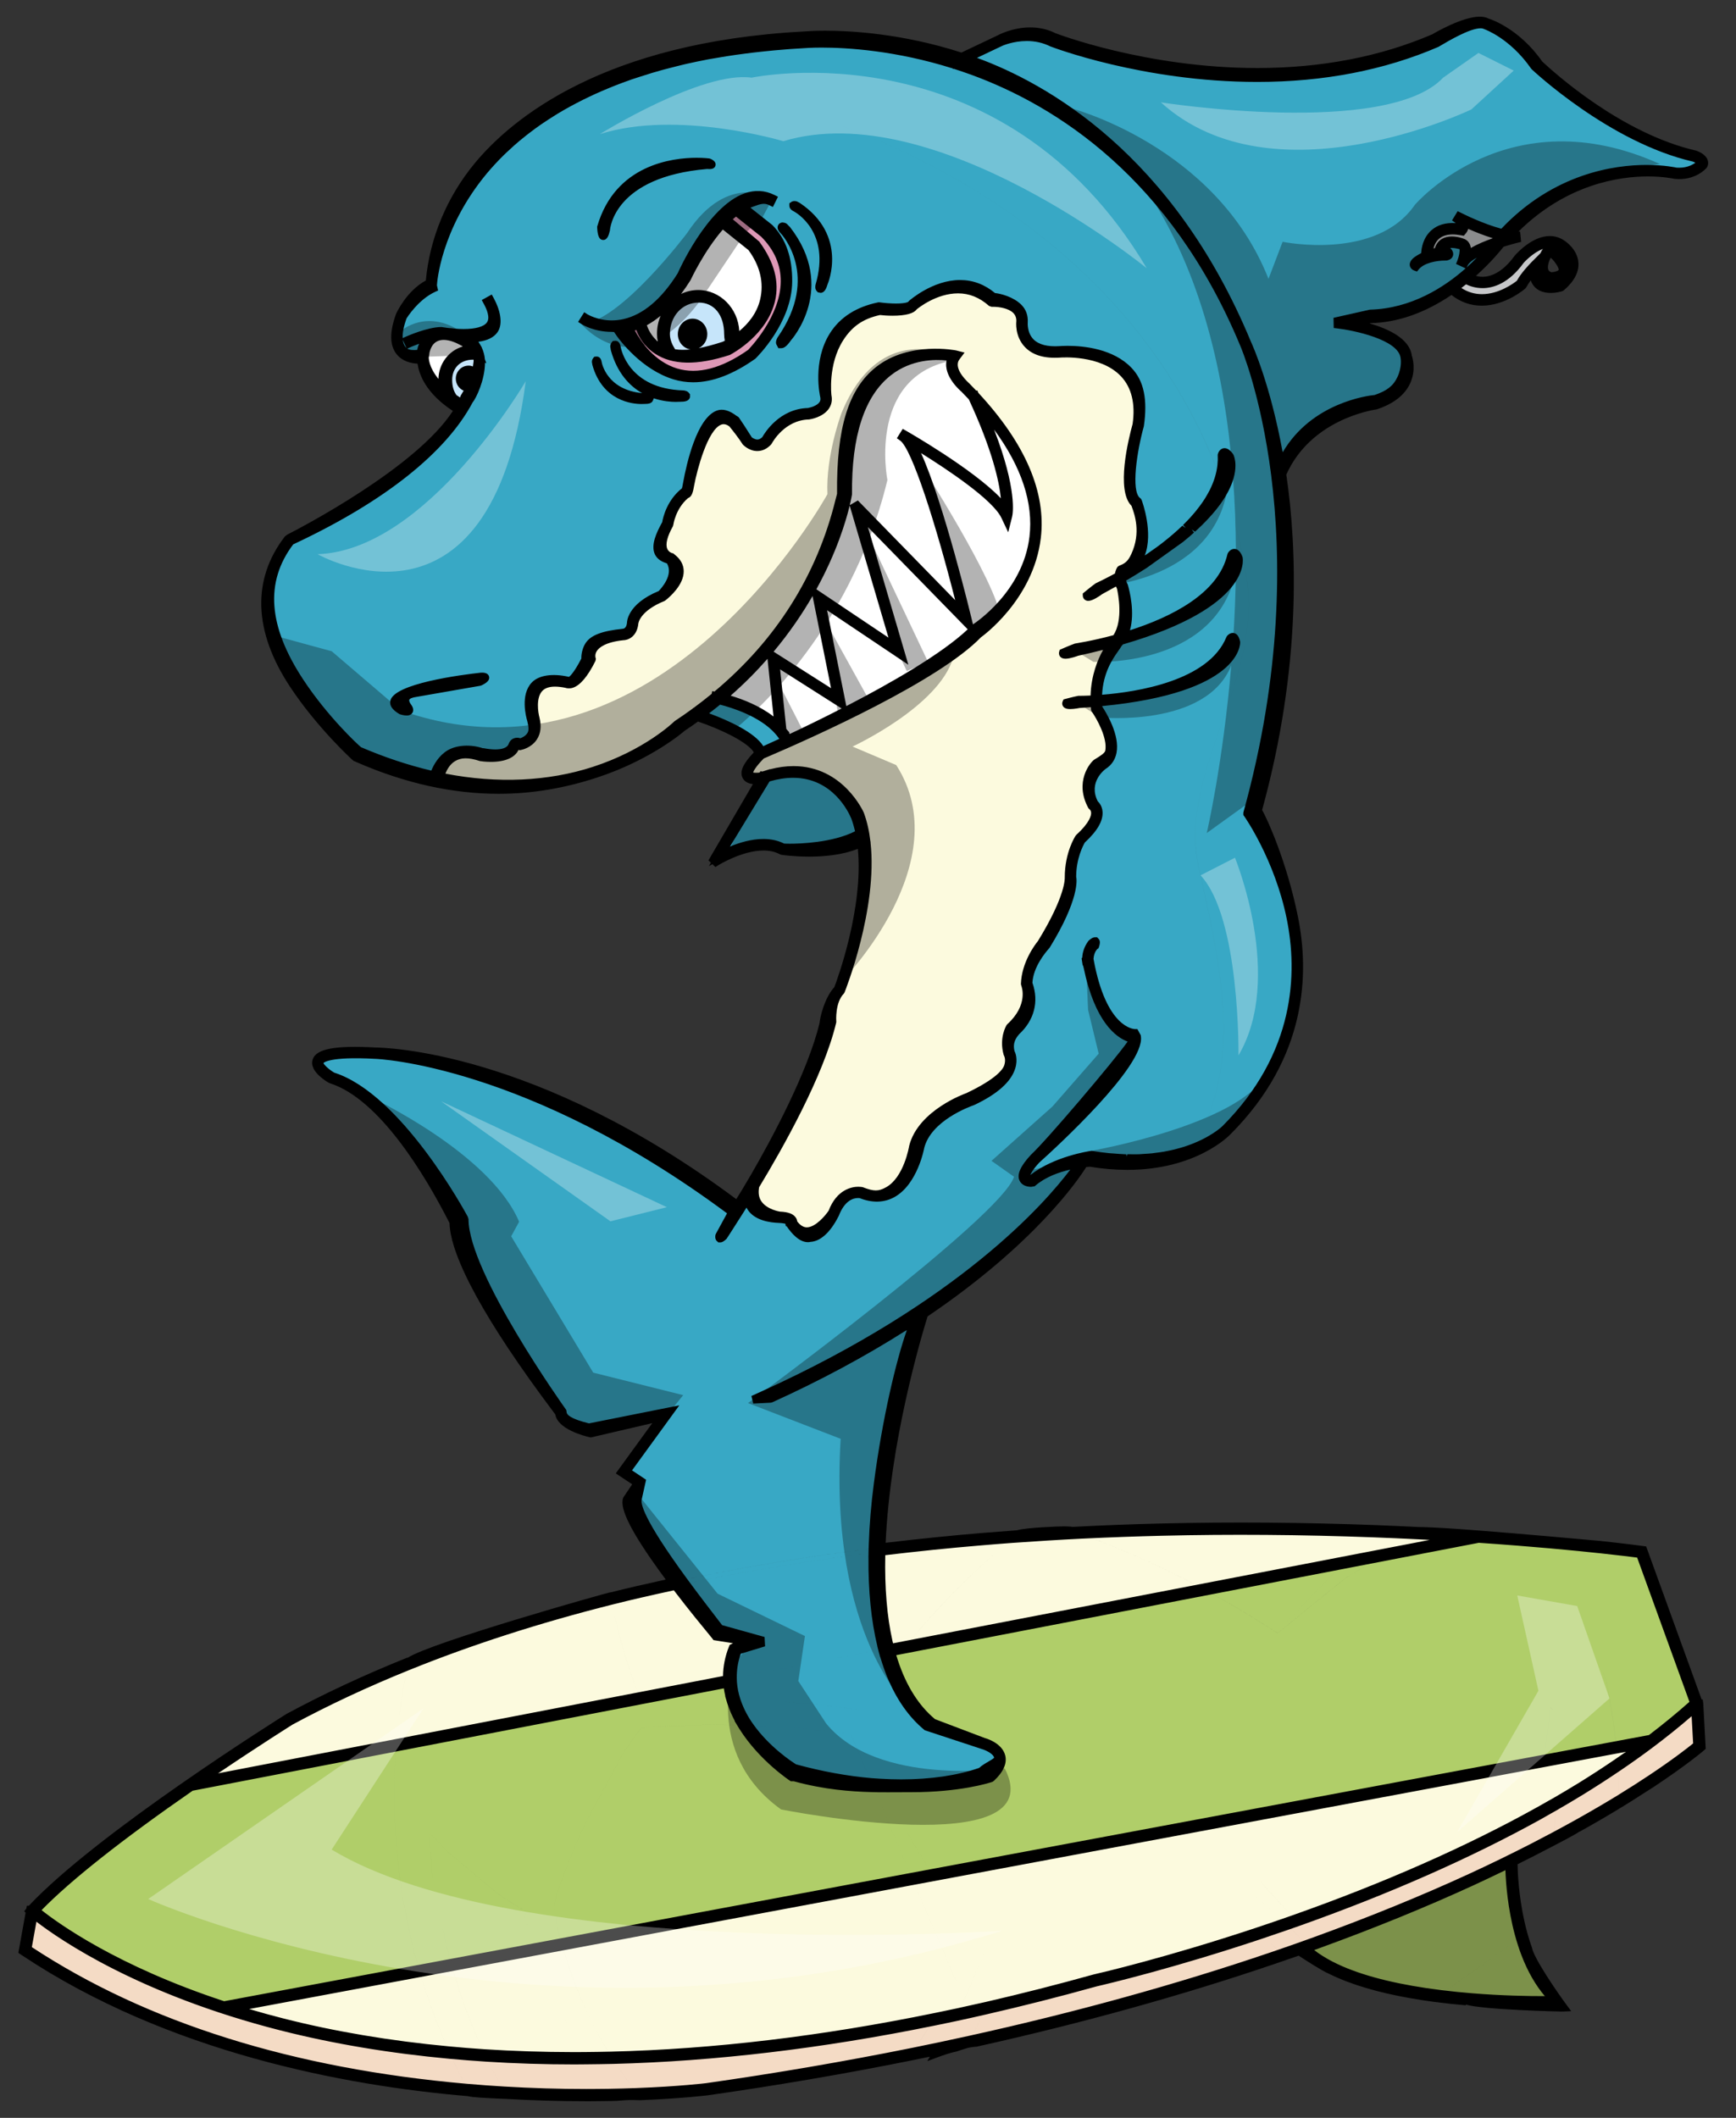
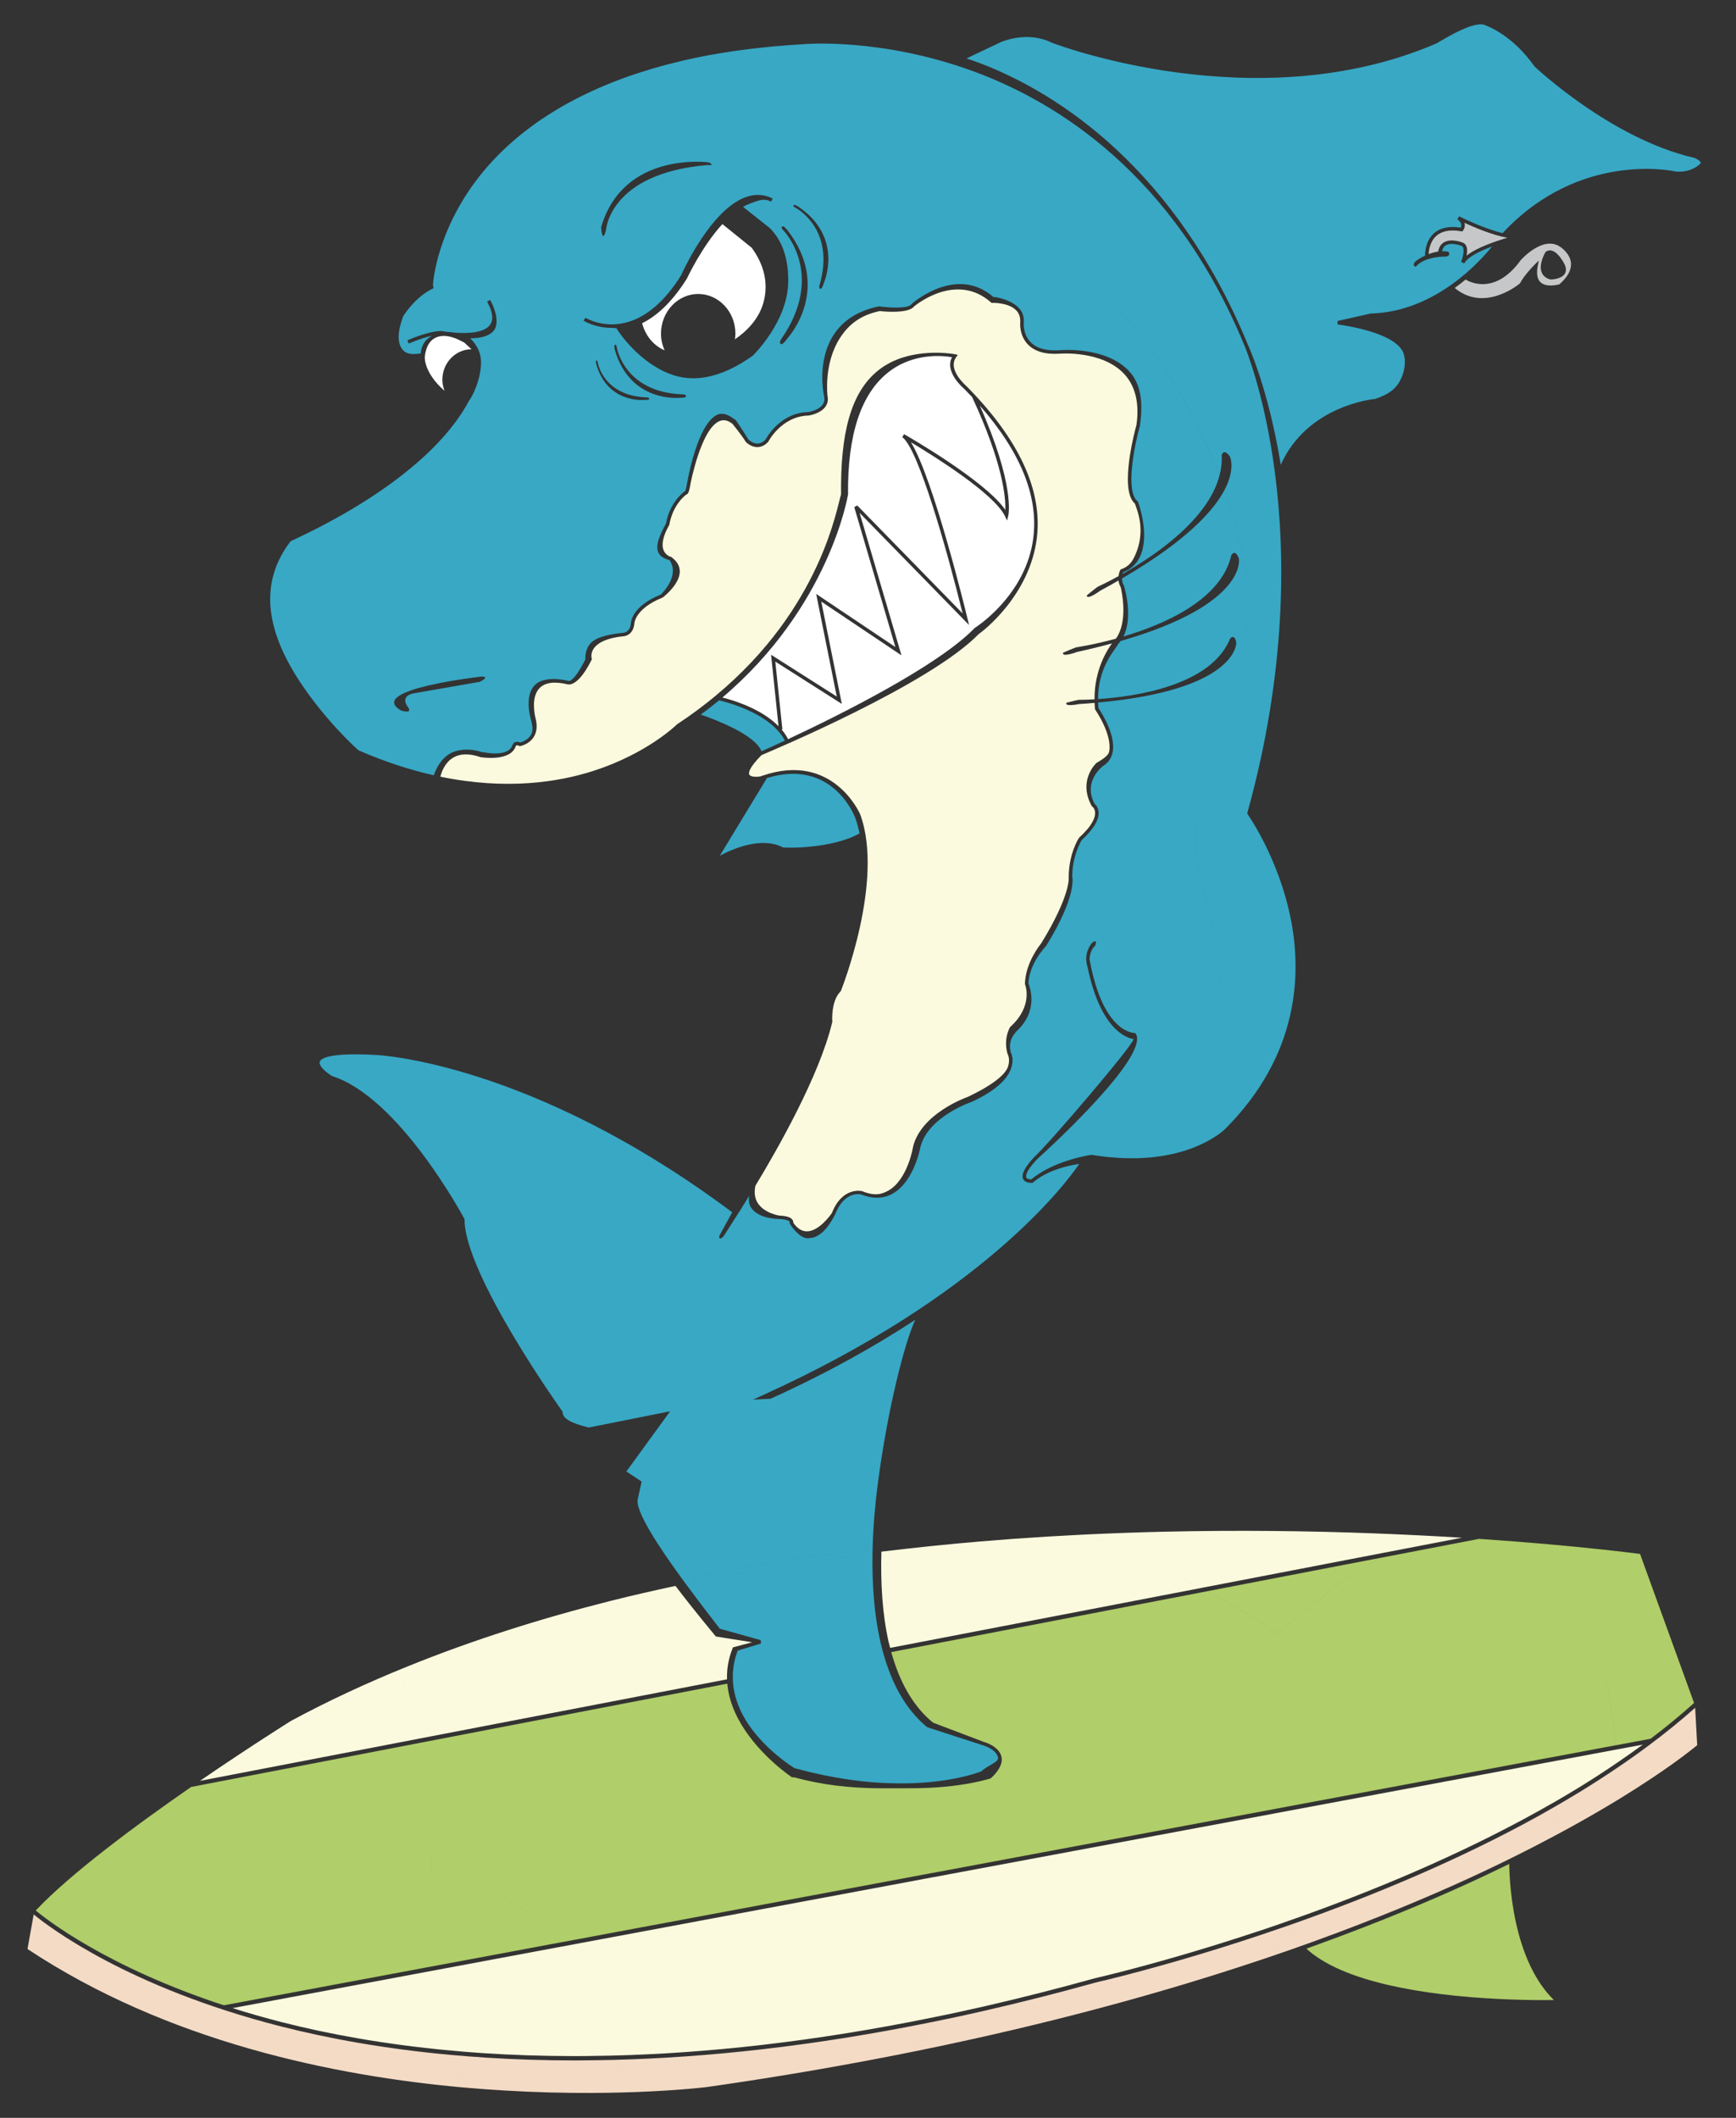
<svg xmlns="http://www.w3.org/2000/svg" version="1.1" id="Layer_2" x="0px" y="0px" width="163.999px" height="200px" viewBox="0 0 163.999 200" style="enable-background:new 0 0 163.999 200;" xml:space="preserve">
  <rect x="0" y="0" width="163.999" height="200" fill="#333333" stroke="none" />
  <path id="color7" style="fill:#F4DBC5;" d="M118.98,182.767l1.136,1.973c-7.963,2.709-17.419,5.436-28.439,7.867  c0.467-0.916,0.907-1.818,1.331-2.724c3.383-0.774,6.872-1.653,10.475-2.658C103.631,187.189,110.085,185.73,118.98,182.767z   M26.55,191.367c-14.489-3.691-21.982-9.439-23.367-10.577l-0.586,3.263c13.136,8.712,28.878,12.004,41.485,13.105  c-0.536-1.02-1.04-2.056-1.513-3.104C36.286,193.478,30.948,192.487,26.55,191.367z M88.1,190.942l-1.855,2.813  c0.869-0.178,1.732-0.354,2.584-0.533c0.489-0.89,0.971-1.791,1.441-2.729C89.539,190.649,88.82,190.794,88.1,190.942z   M146.994,170.554c-0.055,0.986-0.132,1.938-0.231,2.865c0.814-0.434,1.588-0.856,2.325-1.266c0.092-1.034,0.167-2.038,0.22-2.972  C148.544,169.648,147.773,170.105,146.994,170.554z M145.327,171.501l-0.098,0.91l-0.343,1.991c0.646-0.334,1.272-0.66,1.876-0.983  c0.1-0.928,0.177-1.879,0.231-2.865C146.441,170.872,145.886,171.189,145.327,171.501z M90.27,190.492  c-0.471,0.938-0.952,1.84-1.441,2.729c0.962-0.202,1.91-0.408,2.848-0.615c0.467-0.916,0.907-1.818,1.331-2.724  C92.087,190.095,91.173,190.298,90.27,190.492z M42.569,194.053c0.474,1.049,0.977,2.085,1.513,3.104  c1.213,0.106,2.392,0.189,3.542,0.257c-0.595-1.01-1.154-2.04-1.672-3.099C44.794,194.242,43.668,194.152,42.569,194.053z   M54.361,194.577l1.521,3.069c0.544-0.003,1.072-0.008,1.581-0.015c-0.65-0.95-1.378-2.059-2.015-3.064  C55.085,194.571,54.719,194.578,54.361,194.577z M55.447,194.567c0.637,1.006,1.365,2.114,2.015,3.064  c0.936-0.017,1.817-0.039,2.632-0.07c-0.777-1.001-1.489-2.011-2.147-3.034C57.102,194.546,56.269,194.562,55.447,194.567z   M45.952,194.315c0.518,1.059,1.078,2.089,1.672,3.099c3.022,0.182,5.803,0.242,8.258,0.232l-1.521-3.069  C51.402,194.579,48.602,194.485,45.952,194.315z M121.654,181.855c0.594,0.572,1.173,1.151,1.742,1.74  c0.273-0.098,0.541-0.194,0.811-0.291l-1.625-1.774C122.268,181.643,121.962,181.747,121.654,181.855z M118.98,182.767l1.136,1.973  c0.198-0.067,0.394-0.134,0.591-0.203l-1.627-1.803C119.046,182.745,119.013,182.756,118.98,182.767z M149.307,169.182  c-0.053,0.934-0.128,1.938-0.22,2.972c1.427-0.801,2.725-1.559,3.873-2.26c-0.006-0.994-0.047-1.993-0.111-2.997  C151.692,167.681,150.511,168.443,149.307,169.182z M155.966,167.977c2.609-1.733,4.037-2.895,4.367-3.172l-0.192-3.532  c-1.373,1.223-2.83,2.397-4.347,3.53C155.877,165.859,155.937,166.918,155.966,167.977z M119.109,182.724  c0.414,0.393,0.856,0.729,1.286,1.094c0.217,0.203,0.421,0.405,0.629,0.61c0.809-0.275,1.598-0.554,2.372-0.832  c-0.569-0.589-1.148-1.168-1.742-1.74C120.785,182.156,119.937,182.445,119.109,182.724z M152.849,166.896  c0.064,1.004,0.105,2.003,0.111,2.997c1.136-0.697,2.135-1.336,3.006-1.916c-0.029-1.059-0.089-2.118-0.172-3.174  C154.837,165.52,153.854,166.217,152.849,166.896z M145.327,171.501c-7.607,4.204-15.714,7.534-22.745,10.029l1.625,1.774  c5.768-2.091,10.654-4.133,14.673-5.98c2.185-1.005,4.172-1.98,6.007-2.922l0.343-1.991L145.327,171.501z M119.109,182.724  c-0.01,0.004-0.021,0.007-0.029,0.01l1.627,1.803c0.105-0.034,0.212-0.071,0.317-0.108c-0.208-0.205-0.412-0.407-0.629-0.61  C119.965,183.453,119.523,183.116,119.109,182.724z M57.947,194.527c0.658,1.023,1.371,2.033,2.147,3.034  c4.077-0.153,6.56-0.453,6.655-0.466c6.943-0.986,13.432-2.117,19.495-3.341l1.855-2.813  C76.765,193.252,66.725,194.302,57.947,194.527z" />
  <path id="color6" style="fill:#B0CE69;" d="M85.96,173.503c0.713,1.204,1.36,2.269,2.051,3.383l-1.896,0.353l-3.568-8.372  c0.298,0.007,0.586,0.008,0.874,0.01C84.455,170.795,85.713,173.101,85.96,173.503z M75.043,167.842h-0.221  c-0.05-0.03-2.935-1.955-4.734-4.902l-2.786-0.096c-1.738,0.061-4.116,0.189-4.843,0.182c-0.373-0.007-1.791,0.126-1.895,0.177  c-0.085,0.043-1.568,2.11-1.703,2.371c-1.088,2.111-3.314,6.066-3.682,6.842c-0.585,1.234-2.55,5.916-2.795,7.314  c-0.07,0.417,0.241,2.254,0.471,3.055c0.057,0.215,0.125,0.419,0.185,0.633l33.075-6.178l-3.568-8.372  C80.33,168.817,77.831,168.61,75.043,167.842z M139.052,188.61c3.563,0.286,6.589,0.28,7.745,0.264  c-1.22-1.192-2.089-2.731-2.707-4.337C143.467,185.321,140.878,187.292,139.052,188.61z M49.736,180.548  c-0.863-0.517-1.622-0.99-2.483-1.555c-0.314-0.208-5.173-4.274-5.279-4.418c-0.192-0.267-0.874-1.008-1.012-1.113  c-0.119-0.081-0.222-0.149-0.338-0.224c-0.076,0.669-0.048,1.246,0.089,1.907c0.043,0.411,0.027,0.892,0.049,1.372  c0.054,1.085,1.061,5.723,1.285,6.64c0.173,0.746,0.362,1.48,0.56,2.208l7.885-1.474l-0.915-2.825L49.736,180.548z M136.11,188.311  c1.002,0.124,1.991,0.223,2.942,0.3c1.826-1.318,4.415-3.289,5.038-4.073c-0.244-0.638-0.451-1.287-0.623-1.928l-0.107,0.614  L136.11,188.311z M139.072,177.686c-3.992,1.836-8.849,3.866-14.569,5.941l2.229,2.433c2.694,1.156,6.106,1.845,9.378,2.25  l7.251-5.087l0.107-0.614c-0.787-2.916-0.882-5.675-0.891-6.591C141.461,176.565,140.297,177.12,139.072,177.686z M123.704,183.916  c0.352,0.366,0.699,0.737,1.045,1.113c0.601,0.381,1.266,0.723,1.983,1.031l-2.229-2.433  C124.237,183.726,123.975,183.822,123.704,183.916z M50.026,180.723c-0.099-0.059-0.195-0.115-0.29-0.175l-0.159,0.519l0.915,2.825  l0.438-0.081c-0.254-0.936-0.5-1.873-0.757-2.892C50.141,180.805,50.123,180.785,50.026,180.723z M52.384,179.729  c0.245-1.397,2.21-6.079,2.795-7.314c0.368-0.776,2.594-4.73,3.682-6.842c0.135-0.261,1.617-2.328,1.703-2.371  c0.104-0.051,1.522-0.184,1.895-0.177c0.727,0.008,3.105-0.121,4.843-0.182c0.374-0.012,0.726-0.021,1.014-0.024  c0.27-0.005,0.915,0.024,1.739,0.067c-0.436-0.723-0.802-1.506-1.049-2.337c-2.689-0.001-5.409,0.122-8.3,0.406  c-0.052-0.123-0.106-0.259-0.16-0.387l-23.117,4.451c-0.529,7.064,0.201,14.151,2.141,20.911l3.036-0.566  c-0.198-0.728-0.387-1.462-0.56-2.208c-0.224-0.917-1.23-5.555-1.285-6.64c-0.022-0.48-0.007-0.961-0.049-1.372  c-0.137-0.661-0.165-1.238-0.089-1.907c0.116,0.074,0.219,0.143,0.338,0.224c0.138,0.105,0.82,0.847,1.012,1.113  c0.106,0.144,4.965,4.21,5.279,4.418c0.861,0.564,1.62,1.038,2.483,1.555c0.095,0.06,0.191,0.116,0.29,0.175  c0.097,0.063,0.115,0.082,0.145,0.196c0.257,1.019,0.503,1.956,0.757,2.892l2.111-0.395c-0.06-0.214-0.127-0.418-0.185-0.633  C52.625,181.982,52.314,180.145,52.384,179.729z M85.304,155.801l-1.11,0.214c0.083,0.302,0.176,0.595,0.271,0.886  C84.745,156.536,85.02,156.158,85.304,155.801z M88.141,162.678l4.772,1.809c0.042,0.011,1.438,0.39,1.687,1.375  c0.154,0.612-0.173,1.302-0.969,2.046l-0.06,0.035c-0.045,0.014-2.753,0.928-7.434,0.928c-0.846,0-1.756,0.013-2.716,0.006  c1.034,1.919,2.293,4.225,2.54,4.627c0.713,1.204,1.36,2.269,2.051,3.383l32.429-6.059c0.781-4.699,1.237-9.324,1.427-14.456  c0.007-0.114,0.016-0.142,0.11-0.205c1.659-1.494,3.07-2.727,4.776-4.169c2.753-1.948,5.227-3.379,8.295-4.783  c3.611,3.454,6.388,6.678,9.264,10.768c0.294,0.378,1.596,2.314,2.139,3.161c0.136,0.205,0.222,0.35,0.242,0.39  c0.286,0.706,0.42,2.424,0.447,4.311l2.243-0.42c-0.017-0.408-0.039-0.767-0.078-1.02c-0.078-0.554-0.217-2.639-0.189-2.779  c0.028-0.139,2.232-3.758,2.268-3.737c0.17,0.041,0.507,1.415,0.665,2.503c0.271,1.496,0.476,2.964,0.627,4.418l3.072-0.573  c-0.552-6.157-2.053-12.209-4.47-17.917c-2.657-0.287-6.611-0.664-11.553-0.998l-9.447,1.819c-1.431,0.835-2.995,1.762-3.137,1.874  c-2.276,1.808-4.188,3.358-6.433,5.214c-0.048-0.029-0.097-0.053-0.141-0.085c-2.202-1.43-4.351-2.704-6.506-3.878l-28.758,5.537  c-0.284,0.357-0.559,0.735-0.839,1.1C85.235,159.25,86.409,161.257,88.141,162.678z M123.416,184.021  c0.392,0.365,0.841,0.699,1.332,1.008c-0.346-0.376-0.693-0.747-1.045-1.113C123.608,183.952,123.514,183.988,123.416,184.021z   M144.312,157.981c-2.876-4.09-5.652-7.313-9.264-10.768c-3.068,1.404-5.542,2.835-8.295,4.783  c-1.706,1.442-3.117,2.675-4.776,4.169c-0.095,0.064-0.104,0.091-0.11,0.205c-0.189,5.132-0.646,9.757-1.427,14.456l25.476-4.757  l0.535-4.928C145.908,160.295,144.606,158.359,144.312,157.981z M37.429,165.02l-19.346,3.727l-0.003-0.013  c-5.25,3.632-11.389,8.176-14.704,11.684c0.999,0.833,6.719,5.331,17.773,8.953l18.421-3.441  C37.63,179.172,36.9,172.084,37.429,165.02z M151.383,157.887c-0.035-0.021-2.239,3.599-2.268,3.737  c-0.027,0.141,0.111,2.226,0.189,2.779c0.039,0.253,0.062,0.611,0.078,1.02l3.292-0.615c-0.151-1.454-0.355-2.922-0.627-4.418  C151.89,159.302,151.553,157.928,151.383,157.887z M126.722,147.823l-12.66,2.441c2.155,1.174,4.304,2.448,6.506,3.878  L126.722,147.823z M120.709,154.227c2.244-1.855,4.156-3.406,6.433-5.214c0.142-0.112,1.706-1.039,3.137-1.874l-3.556,0.684  l-6.154,6.318C120.612,154.174,120.661,154.197,120.709,154.227z M146.451,161.143l-0.535,4.928l1.225-0.227  c-0.027-1.887-0.161-3.605-0.447-4.311C146.672,161.492,146.586,161.348,146.451,161.143z M68.316,162.819  c-0.289,0.004-0.64,0.013-1.014,0.024l2.786,0.096c-0.011-0.018-0.022-0.034-0.033-0.053  C69.231,162.844,68.586,162.814,68.316,162.819z M155.931,164.201c1.434-1.087,2.808-2.213,4.108-3.38l-5.104-14.073  c-0.384-0.051-1.651-0.215-3.658-0.431c2.417,5.708,3.918,11.76,4.47,17.917L155.931,164.201z M69.006,160.55  c-0.148-0.501-0.251-1.02-0.298-1.553l-8.162,1.572c0.054,0.128,0.108,0.264,0.16,0.387  C63.597,160.672,66.317,160.549,69.006,160.55z" />
-   <path id="color5" style="fill:#DE98B6;" d="M59.418,30.981c0.316-0.077,0.627-0.188,0.934-0.319c0.157,0.59,0.587,1.682,1.75,2.436  c0.791,0.513,1.77,0.77,2.93,0.77c1.089,0,2.34-0.227,3.746-0.682c0.136-0.072,3.359-1.788,4.072-4.848  c0.395-1.691-0.066-3.454-1.368-5.239l-2.817-2.377c0.28-0.275,0.569-0.526,0.867-0.75l2.645,2.114  c1.315,1.329,1.974,2.845,1.957,4.509c-0.037,3.599-3.229,6.738-3.243,6.753c-2.594,1.827-4.963,2.434-7.04,1.807  C61.318,34.388,59.901,31.964,59.418,30.981z" />
  <path id="fill" style="fill:#FFFFFF;" d="M73.547,68.581c-1.583-1.608-4.1-2.408-5.301-2.712  c10.104-8.56,11.846-19.038,11.869-19.183c-0.059-5.619,1.221-9.499,3.805-11.533c2.385-1.879,5.206-1.563,6.017-1.42  c-0.744,1.382,1.073,2.922,1.145,2.979c0.262,0.265,0.514,0.53,0.76,0.794c2.924,6.291,3.169,9.513,3.131,10.646  c-1.88-2.744-9.234-6.962-9.564-7.149l-0.175,0.28c1.539,1.046,4.321,11.02,5.703,16.645L80.979,47.73l-0.277,0.162l3.882,13.21  l-7.481-5.015l1.946,9.691l-6.206-3.946L73.547,68.581z M95.248,48.713l-0.112,0.446l-0.196-0.415  c-1.014-2.124-6.737-5.693-8.883-6.978c2.135,3.45,5.203,16.079,5.345,16.669l0.143,0.585L81.207,48.437l3.953,13.449l-7.574-5.077  l1.941,9.665l-6.284-3.995l0.668,6.401l-0.074,0.007c0.239,0.281,0.443,0.587,0.613,0.915c4.659-2.178,14.108-6.854,17.623-10.491  l0.031-0.025c0.049-0.03,4.866-3.066,5.52-8.556c0.467-3.908-1.238-8.081-5.062-12.427C95.896,45.805,95.278,48.594,95.248,48.713z   M62.287,32.822c0.159,0.103,0.326,0.185,0.496,0.26c-0.213-0.479-0.339-1.009-0.339-1.575c0-2.064,1.577-3.746,3.515-3.746  c1.938,0,3.515,1.682,3.515,3.746c0,0.182-0.021,0.359-0.046,0.534c0.963-0.651,2.324-1.858,2.748-3.677  c0.37-1.587,0.076-3.265-1.158-4.963l-2.774-2.241c-1.948,2.129-3.328,5.093-3.347,5.136c-1.286,2.052-2.704,3.473-4.236,4.226  C60.794,31.047,61.189,32.114,62.287,32.822z M40.133,33.69c-0.004,0.023-0.132,1.471,1.862,3.222  c-0.127-0.329-0.203-0.685-0.203-1.061c0-1.58,1.232-2.865,2.749-2.868c-0.206-0.203-0.442-0.404-0.676-0.627  c-0.224-0.096-1.703-1.06-2.82-0.412c-0.53,0.308-0.818,0.907-0.917,1.744L40.133,33.69L40.133,33.69z" />
  <path id="color4" style="fill:#FCFADE;" d="M127.219,147.311l2.447-2.513c1.486,0.057,2.925,0.119,4.308,0.189  c0.012,0.068,0.024,0.134,0.036,0.203c-0.463,0.206-0.866,0.378-1.329,0.585c-0.104,0.044-0.636,0.342-1.325,0.739L127.219,147.311z   M127.219,147.311l2.447-2.513c-5.969-0.223-12.698-0.317-19.909-0.146c-2.394,0.057-4.898,0.148-7.48,0.271  c3.984,1.468,7.625,3.103,11.223,5.031L127.219,147.311z M69.209,155.648l0.031-0.078l1.811-0.483l-3.434-0.548l-0.04-0.054  c-0.148-0.192-1.9-2.266-3.766-4.721c-2.018,0.435-4.036,0.891-6.047,1.396c0.636,3.28,1.655,6.582,2.626,9.023l8.292-1.597  C68.652,157.645,68.804,156.661,69.209,155.648z M27.467,162.526c-0.082,0.051-3.881,2.43-8.578,5.65l18.578-3.578  c0.198-2.419,0.543-4.836,1.044-7.233C34.711,158.901,31.012,160.612,27.467,162.526z M85.701,155.309l27.798-5.354  c-3.598-1.929-7.238-3.563-11.223-5.031c-2.173,0.107-4.402,0.242-6.683,0.407C91.839,148.469,88.642,151.685,85.701,155.309z   M83.942,155.029l8.626-9.457c-3.034,0.256-6.146,0.576-9.303,0.959C83.183,149.509,83.356,152.426,83.942,155.029z M84.093,155.619  l1.608-0.311c2.941-3.624,6.138-6.84,9.893-9.977c-0.998,0.073-2.009,0.154-3.026,0.241l-8.626,9.457  C83.987,155.23,84.043,155.422,84.093,155.619z M38.511,157.365c-0.5,2.397-0.846,4.814-1.044,7.233l22.923-4.415  c-0.972-2.441-1.99-5.743-2.626-9.023C51.205,152.809,44.721,154.85,38.511,157.365z M132.681,145.775  c-0.104,0.044-0.636,0.342-1.325,0.739l6.75-1.299c-1.309-0.082-2.703-0.157-4.132-0.229c0.012,0.068,0.024,0.134,0.036,0.203  C133.547,145.396,133.144,145.568,132.681,145.775z M42.372,193.623c-1.053-2.375-1.949-4.813-2.681-7.299l-17.725,3.311  c1.482,0.466,3.051,0.922,4.718,1.343C31.002,192.077,36.23,193.048,42.372,193.623z M118.752,182.371l-0.017-0.019  c0.008,0.003,0.005,0.013,0.013,0.019H118.752z M118.754,179.172c0.902,0.803,1.754,1.584,2.571,2.367  c0.317-0.109,0.636-0.219,0.956-0.334l-3.199-3.49C118.973,178.201,118.871,178.681,118.754,179.172z M118.748,182.371  c-0.008-0.006-0.005-0.016-0.013-0.019c-0.644-0.656-0.853-0.946-1.578-1.374c-0.1-0.06-0.122-0.064-0.229-0.021  c-6.059,2.011-11.377,3.163-17.728,3.829c-1.445,0.122-2.658,0.196-4.098,0.256c-0.626,1.547-1.238,2.973-1.882,4.374  c3.285-0.757,6.673-1.615,10.163-2.588c0.153-0.035,6.556-1.484,15.391-4.421l-0.021-0.033  C118.753,182.373,118.749,182.371,118.748,182.371z M54.158,194.167c0.342,0,0.688-0.002,1.033-0.004  c-0.504-0.809-0.931-1.518-1.167-1.962c-0.849-1.892-1.524-3.509-2.267-5.444c-0.258-0.893-0.492-1.725-0.719-2.553l-0.421,0.078  l2.566,7.919L54.158,194.167z M54.158,194.167l-0.974-1.966l-2.566-7.919l-7.898,1.477c0.807,2.87,1.813,5.578,3.036,8.138  C48.4,194.068,51.203,194.164,54.158,194.167z M88.419,190.457c0.69-0.142,1.381-0.282,2.081-0.435  c0.226-0.452,0.448-0.902,0.671-1.368c0.327-0.669,1.633-3.851,1.69-4.102c0.048-0.149,0.062-0.282,0.051-0.448  c-0.005-0.076-3.272-4.81-4.011-5.792c-0.228-0.365-0.445-0.712-0.66-1.056l-1.961,0.368l4.163,9.766L88.419,190.457z   M122.282,181.205c7.134-2.521,15.384-5.908,23.098-10.201l0.491-4.51l-25.504,4.765c-0.36,2.113-0.78,4.247-1.284,6.456  L122.282,181.205z M88.419,190.457l2.024-3.066l-4.163-9.766l-33.127,6.185c1.087,3.795,2.551,7.143,4.539,10.314  C66.607,193.911,76.837,192.841,88.419,190.457z M54.024,192.201c0.235,0.444,0.662,1.153,1.167,1.962  c0.822-0.007,1.656-0.02,2.5-0.039c-1.987-3.172-3.452-6.52-4.539-10.314l-2.114,0.395c0.227,0.828,0.461,1.66,0.719,2.553  C52.5,188.692,53.176,190.31,54.024,192.201z M92.912,184.105c0.011,0.166-0.003,0.299-0.051,0.448  c-0.058,0.251-1.363,3.433-1.69,4.102c-0.223,0.466-0.445,0.916-0.671,1.368c0.9-0.195,1.804-0.395,2.721-0.605  c0.644-1.401,1.256-2.827,1.882-4.374c1.439-0.06,2.652-0.134,4.098-0.256c6.351-0.666,11.669-1.818,17.728-3.829  c0.107-0.044,0.13-0.039,0.229,0.021c0.726,0.428,0.935,0.718,1.578,1.374l0.017,0.019l0.009,0.009  c0.008,0.007,0.017,0.019,0.022,0.025c0.829-0.276,1.677-0.563,2.543-0.866c-0.817-0.783-1.669-1.564-2.571-2.367  c0.116-0.491,0.219-0.971,0.328-1.457c0.504-2.209,0.924-4.343,1.284-6.456l-32.125,5.998c0.214,0.344,0.432,0.69,0.66,1.056  C89.639,179.295,92.907,184.028,92.912,184.105z M45.755,193.896c-1.223-2.56-2.229-5.268-3.036-8.138l-3.028,0.565  c0.732,2.485,1.628,4.924,2.681,7.299C43.472,193.728,44.596,193.821,45.755,193.896z M118.753,182.375l0.021,0.033  c0.002,0,0.005-0.004,0.009-0.003c-0.005-0.007-0.015-0.019-0.022-0.025C118.757,182.378,118.755,182.375,118.753,182.375z   M149.333,168.696c0.055-1.096,0.075-2.073,0.062-2.859l-2.25,0.42c0.006,1.314-0.037,2.677-0.116,3.814  C147.805,169.621,148.573,169.162,149.333,168.696z M147.029,170.071c0.079-1.138,0.122-2.5,0.116-3.814l-1.274,0.237l-0.491,4.51  C145.934,170.697,146.482,170.386,147.029,170.071z M118.753,182.375l-0.002-0.004h-0.004  C118.749,182.371,118.753,182.373,118.753,182.375z M118.76,182.38l-0.009-0.009l0.002,0.004  C118.755,182.375,118.757,182.378,118.76,182.38z M155.194,164.754l-2.479,0.462c0.04,0.407,0.074,0.811,0.106,1.214  C153.624,165.882,154.419,165.325,155.194,164.754z M149.333,168.696c1.188-0.732,2.35-1.487,3.488-2.267  c-0.032-0.403-0.066-0.807-0.106-1.214l-3.319,0.621C149.408,166.623,149.387,167.601,149.333,168.696z M67.587,65.717  c10.057-8.326,11.492-17.96,11.867-19.03c-0.063-5.699,0.886-9.645,3.557-11.746c2.936-2.309,7.201-1.493,7.236-1.484l0.24,0.062  l-0.148,0.198c-0.887,1.183,0.948,2.736,0.967,2.752c4.951,5.007,7.183,9.815,6.647,14.304c-0.656,5.474-5.151,8.881-5.484,9.094  c-4.684,4.827-19.77,11.11-20.53,11.444c-1.249,1.254-1.222,1.703-1.152,1.838c0.128,0.246,0.748,0.225,1.028,0.175  c0.07-0.026,0.138-0.045,0.208-0.069l0.009-0.016l0.026,0.004c6.642-2.267,9.178,3.595,9.203,3.655  c2.313,6.281-1.777,16.566-1.819,16.669l-0.037,0.056c-0.926,0.925-0.78,2.829-0.779,2.847l0.002,0.026l-0.006,0.026  c-1.205,5.06-5.193,12.048-7.263,15.459c-0.126,0.632-0.06,1.181,0.222,1.625c0.621,0.979,2.036,1.186,2.05,1.188  c0.676,0.026,1.09,0.163,1.25,0.42c0.061,0.099,0.069,0.192,0.062,0.26c0.377,0.536,0.807,0.808,1.277,0.808  c0.001,0,0.003,0,0.005,0c1.15-0.004,2.252-1.564,2.364-1.732c0.981-2.513,2.817-2.072,2.836-2.068  c1.033,0.41,1.685,0.402,2.468-0.032c1.88-1.042,2.365-4.159,2.371-4.19c0.788-3.099,4.952-4.604,5.129-4.662  c2.451-1.155,3.608-2.153,3.839-2.886c0.221-0.7-0.028-1.148-0.039-1.166l-0.017-0.039c-0.399-1.432,0.212-2.459,0.238-2.501  l0.031-0.037c2.204-1.994,1.401-3.984,1.393-4.003l-0.014-0.034v-0.036c0.057-2.02,1.469-3.725,1.527-3.797  c2.818-4.576,2.613-6.249,2.611-6.265c-0.002-2.201,0.922-3.641,0.963-3.701l0.026-0.032c1.293-1.181,1.53-1.946,1.502-2.38  c-0.025-0.384-0.261-0.553-0.271-0.56l-0.032-0.022l-0.021-0.035c-1.324-2.416,0.427-4.034,0.449-4.05  c0.397-0.255,1.113-0.623,1.203-1.081c0.316-1.601-1.295-3.929-1.312-3.953l-0.024-0.035l-0.004-0.043  c-0.02-0.193-0.029-0.378-0.037-0.564c-0.472,0.04-0.957,0.078-1.464,0.109c0,0-1.392,0.29-1.2-0.119c0,0,0.75-0.203,1.171-0.283  c0,0,0.569,0.007,1.487-0.044c-0.019-2.812,1.229-4.718,1.654-5.281c-1.011,0.274-2.097,0.544-3.285,0.804  c0,0-1.477,0.552-1.342,0.075c0,0,0.79-0.348,1.235-0.507c0,0,1.604-0.23,3.755-0.818c1.205-1.643,0.525-4.581,0.461-4.852  c-0.125-0.225-0.184-0.443-0.208-0.645c-0.552,0.318-1.122,0.639-1.733,0.969c0,0-1.268,0.938-1.268,0.442  c0,0,0.661-0.551,1.048-0.827c0,0,0.788-0.354,1.953-0.994c0.038-0.331,0.152-0.556,0.163-0.573l0.028-0.056l0.06-0.021  c0.684-0.251,0.999-0.631,1.297-1.279c1.08-2.333,0.208-4.311-0.002-4.92c-1.547-1.332,0.077-7.172,0.146-7.423  c0.296-2.061-0.102-3.7-1.185-4.848c-2.07-2.197-5.993-1.893-6.032-1.89c-1.369,0.097-2.389-0.195-3.037-0.868  c-0.849-0.879-0.73-2.075-0.724-2.126c0.022-0.445-0.108-0.82-0.392-1.107c-0.73-0.743-2.236-0.697-2.252-0.696l-0.065,0.002  l-0.052-0.042c-3.223-2.866-7,0.154-7.266,0.374c-0.499,0.673-2.706,0.512-3.239,0.439c-1.832,0.388-2.936,1.251-3.777,2.565  c-1.538,2.401-1.17,5.419-1.163,5.45c0.078,0.382,0.012,0.721-0.194,1.011c-0.479,0.677-1.552,0.837-1.598,0.843  c-2.538,0.054-3.779,2.424-3.791,2.448l-0.026,0.039c-0.309,0.328-0.654,0.494-1.023,0.494c-0.62,0-1.073-0.473-1.092-0.494  L70.435,41.7c-0.402-0.655-1.146-1.559-1.243-1.677c-0.413-0.326-0.799-0.415-1.18-0.273c-1.779,0.662-2.778,5.922-2.788,5.975  c-0.143,0.852-0.255,0.942-0.379,0.969l-0.013,0.002c-1.369,1.105-1.59,2.806-1.592,2.823l-0.021,0.062  c-0.58,1.021-0.76,1.853-0.519,2.405c0.213,0.49,0.685,0.605,0.689,0.606l0.059,0.014l0.036,0.049  c2.045,1.559-0.827,3.729-0.849,3.749l-0.05,0.032c-2.601,1.04-2.654,2.426-2.654,2.44c-0.125,1.198-1.039,1.211-1.048,1.211  c-1.792,0.186-2.513,0.736-2.799,1.166c-0.318,0.478-0.191,0.918-0.186,0.937l0.019,0.063l-0.029,0.06  c-0.825,1.651-1.485,2.152-1.895,2.283c-0.235,0.075-0.393,0.033-0.456,0.007c-1.212-0.269-2.08-0.139-2.578,0.388  c-0.892,0.942-0.359,2.863-0.354,2.883c0.17,0.698,0.104,1.284-0.197,1.744c-0.44,0.679-1.223,0.829-1.256,0.835l-0.055,0.01  l-0.049-0.024c-0.108-0.054-0.198-0.071-0.254-0.05c-0.048,0.02-0.067,0.066-0.068,0.068c-0.478,1.492-3.21,1.063-3.326,1.045  c-1.075-0.367-1.943-0.345-2.607,0.058c-0.807,0.49-1.102,1.416-1.191,1.787c6.217,1.285,11.148,0.526,14.517-0.567  c5.059-1.641,7.803-4.342,7.831-4.369l0.026-0.021c1.307-0.861,2.499-1.751,3.592-2.655l0.004-0.017  C67.576,65.715,67.585,65.717,67.587,65.717z" />
-   <path id="color3" style="fill:#C6E5FA;" d="M66.012,28.2c-1.755,0-3.102,1.466-3.102,3.35c0,0.682,0.292,1.252,0.635,1.773  c1.262,0.257,2.826-0.041,4.865-0.698c0.002-0.002,0.185-0.084,0.467-0.244c-0.029-0.262-0.095-0.536-0.095-0.832  C68.783,29.667,67.768,28.2,66.012,28.2z M65.427,32.64c-0.562,0-1.017-0.486-1.017-1.086c0-0.6,0.455-1.085,1.017-1.085  c0.561,0,1.016,0.485,1.016,1.085C66.443,32.154,65.988,32.64,65.427,32.64z M44.686,33.59c0.129,0,0.232,0.009,0.331,0.028  c0.079,0.177,0.12,0.367,0.095,0.583c-0.049,0.42-0.111,0.767-0.182,1.067c-0.151-0.215-0.385-0.364-0.662-0.364  c-0.459,0-0.832,0.383-0.832,0.854c0,0.472,0.373,0.856,0.832,0.856c0.058,0,0.107-0.022,0.162-0.034  c-0.123,0.218-0.25,0.415-0.379,0.622l-0.11,0.193l-0.056,0.082c-0.074,0.201-0.162,0.403-0.261,0.607  c-0.279-0.169-0.532-0.337-0.768-0.504c-0.346-0.444-0.515-1.029-0.515-1.702C42.341,34.48,43.35,33.59,44.686,33.59z" />
  <path id="color2" style="fill:#38A8C5;" d="M42.453,71.199c0.752-0.457,1.941-0.559,3.087-0.165h0.138  c0.016,0,2.347,0.538,2.738-0.685c0.006-0.02,0.067-0.189,0.251-0.266c0.137-0.055,0.296-0.045,0.476,0.032  c0.161-0.042,0.688-0.209,0.993-0.681c0.246-0.381,0.182-0.835,0.036-1.434c-0.024-0.08-0.689-2.204,0.331-3.281  c0.587-0.621,1.783-0.739,3.125-0.438l0.042,0.016c0.001,0,0.444,0.315,1.632-2.032c-0.036-0.174,0.005-0.828,0.33-1.323  c0.471-0.715,1.674-1.024,3.236-1.185c0.041-0.001,0.643-0.022,0.735-0.9c-0.001-0.048,0.031-1.586,2.831-2.716  c0.203-0.197,1.798-1.828,0.816-3.245c-0.168-0.056-0.826-0.195-1.055-0.722c-0.286-0.655,0.092-1.609,0.722-2.729  c0.04-0.267,0.337-1.941,1.768-3.054l0.059-0.046c0.032-0.081,0.087-0.267,0.156-0.678c0.043-0.227,0.995-5.809,2.948-6.536  c0.497-0.184,1.063,0.09,1.571,0.497l0.082,0.027c0.035,0.041,0.763,1.138,1.206,1.855c0.065,0.063,0.411,0.379,0.841,0.379  c0.002,0,0.002,0,0.003,0c0.269-0.001,0.526-0.126,0.764-0.373c0.144-0.268,1.438-2.55,4.048-2.604c-0.009,0,0.96-0.146,1.355-0.706  c0.152-0.216,0.198-0.462,0.141-0.75c-0.03-0.128-0.732-3.29,0.878-5.806c0.896-1.398,2.331-2.311,4.268-2.715l0.028-0.005  l0.029,0.004c1.026,0.144,2.759,0.215,3.038-0.204l0.03-0.033c0.04-0.037,4.186-3.72,7.718-0.647  c0.33-0.004,1.635,0.256,2.382,1.014c0.351,0.356,0.514,0.815,0.485,1.367c-0.002,0.02-0.105,1.107,0.637,1.874  c0.577,0.597,1.509,0.853,2.771,0.765c0.163-0.015,4.338-0.355,6.518,1.957c1.156,1.226,1.361,2.993,1.046,5.18  c-0.471,1.679-1.421,6.186-0.226,7.125l0.037,0.029l0.017,0.044c0.047,0.126,1.128,3.114,0.191,5.138  c-0.327,0.709-0.867,1.215-1.604,1.501c-0.014,0.034-0.033,0.093-0.052,0.154c0.203-0.114,0.416-0.238,0.635-0.367  c0.079-0.047,0.163-0.099,0.243-0.147c0.142-0.084,0.284-0.171,0.43-0.261c0.104-0.064,0.212-0.134,0.319-0.202  c0.127-0.081,0.256-0.163,0.386-0.248c0.12-0.079,0.241-0.16,0.362-0.241c0.119-0.079,0.237-0.16,0.355-0.242  c0.136-0.093,0.271-0.188,0.407-0.286c0.103-0.073,0.205-0.15,0.309-0.225c0.148-0.109,0.297-0.219,0.445-0.333  c0.081-0.062,0.161-0.127,0.242-0.191c0.586-0.46,1.165-0.953,1.71-1.477c0.041-0.039,0.082-0.076,0.123-0.116  c0.16-0.156,0.313-0.317,0.468-0.479c0.063-0.065,0.124-0.129,0.186-0.195c0.145-0.158,0.285-0.32,0.425-0.482  c0.059-0.072,0.121-0.145,0.18-0.217c0.135-0.164,0.264-0.331,0.388-0.5c0.055-0.073,0.106-0.146,0.158-0.22  c0.122-0.175,0.243-0.351,0.354-0.53c0.039-0.063,0.074-0.127,0.111-0.19c0.115-0.194,0.228-0.388,0.328-0.587  c0.004-0.008,0.008-0.018,0.012-0.026c0.243-0.486,0.438-0.986,0.572-1.497C106.641,22.104,82.83,9.697,59.411,7.196  c-0.517,0.181-1.019,0.368-1.506,0.56c-0.196,0.078-0.388,0.157-0.579,0.236c-0.452,0.186-0.893,0.377-1.318,0.571  c-0.173,0.079-0.345,0.159-0.514,0.239c-0.416,0.198-0.818,0.4-1.209,0.604c-0.162,0.085-0.325,0.17-0.482,0.255  c-0.433,0.236-0.853,0.475-1.255,0.717c-0.135,0.081-0.264,0.164-0.396,0.245c-0.338,0.21-0.666,0.423-0.983,0.637  c-0.095,0.064-0.195,0.128-0.288,0.193c-0.375,0.261-0.732,0.523-1.077,0.788c-0.105,0.081-0.21,0.162-0.313,0.242  c-0.34,0.268-0.67,0.537-0.98,0.806c-0.059,0.051-0.113,0.102-0.171,0.152c-0.283,0.25-0.553,0.498-0.811,0.747  c-0.061,0.058-0.123,0.116-0.182,0.174c-0.283,0.277-0.55,0.553-0.805,0.827c-0.055,0.061-0.109,0.12-0.164,0.179  c-0.256,0.282-0.504,0.563-0.731,0.838c-4.442,5.376-4.737,10.583-4.739,10.635l-0.005,0.101l0.057,0.274  c-1.741,0.791-2.87,2.643-2.879,2.665c-0.537,1.449-0.559,2.505-0.06,3.126c0.501,0.624,1.382,0.392,1.715,0.375  c0.109-0.906,0.485-1.325,1.066-1.678c-1.033,0.232-2.17,0.733-2.185,0.74l-0.135-0.302c0.081-0.036,1.99-0.883,3.211-0.883  c0.017,0.003,0.258,0.047,0.625,0.092c0.224,0.008,0.441,0.028,0.648,0.065c1.154,0.086,2.757,0.049,3.328-0.737  c0.353-0.484,0.258-1.222-0.278-2.194l0.289-0.16c0.604,1.095,0.806,2.254,0.373,2.851c-0.43,0.592-1.331,0.768-2.252,0.772  c0.665,0.666,1.015,1.42,1.017,2.252c0.003,1.683-0.895,3.389-1.116,3.608c-4.081,7.72-15.947,12.826-16.876,13.309  c-2.946,3.841-2.409,8.274,0.884,13.271c2.392,3.629,5.29,6.273,5.544,6.474c2.518,1.096,4.888,1.854,7.1,2.354  C41.133,72.756,41.562,71.741,42.453,71.199z M60.836,37.77c0,0-3.463,0.35-4.513-3.403c0,0-0.013-0.122-0.028-0.171  c-0.021-0.072,0.028-0.133,0.028-0.133s0.103-0.106,0.146,0.184c0,0,0.519,3.159,4.66,3.283c0,0,0.216,0.018,0.198,0.119  C61.328,37.648,61.429,37.781,60.836,37.77z M64.142,37.566c0,0-4.658,0.47-6.07-4.578c0,0-0.017-0.163-0.036-0.229  c-0.029-0.098,0.037-0.18,0.037-0.18s0.139-0.142,0.197,0.247c0,0,0.697,4.249,6.266,4.416c0,0,0.292,0.023,0.268,0.159  C64.802,37.402,64.94,37.581,64.142,37.566z M74.991,19.363c0,0,0.098-0.036,0.182,0.021c0.058,0.039,0.207,0.106,0.207,0.106  c4.358,2.912,2.463,7.193,2.463,7.193c-0.235,0.762-0.362,0.576-0.362,0.576c-0.137-0.019-0.068-0.303-0.068-0.303  c1.574-5.345-2.248-7.329-2.248-7.329C74.813,19.452,74.991,19.363,74.991,19.363z M73.928,21.38c0,0,0.139-0.004,0.222,0.103  c0.056,0.074,0.217,0.223,0.217,0.223c4.301,5.542,0.082,10.174,0.082,10.174c-0.621,0.868-0.703,0.579-0.703,0.579  c-0.165-0.083,0.041-0.414,0.041-0.414c4.26-6.121,0.249-10.257,0.249-10.257C73.664,21.417,73.928,21.38,73.928,21.38z   M66.964,15.337c0.662,0.331-0.125,0.248-0.125,0.248c-9.306,0.786-9.595,6.163-9.595,6.163c-0.372,1.365-0.455-0.29-0.455-0.29  C58.899,14.221,66.964,15.337,66.964,15.337z M55.307,30.004c0.015,0.01,1.565,0.972,3.67,0.495  c1.965-0.444,3.771-1.957,5.365-4.497c0.101-0.232,2.767-6.183,6.109-7.386c0.882-0.317,1.736-0.273,2.542,0.13l-0.147,0.296  c-0.722-0.361-1.201-0.103-1.994,0.182c-0.222,0.08-0.441,0.187-0.658,0.309l2.533,2.007c1.394,1.406,1.756,3.302,1.737,5.058  c-0.039,3.738-3.226,6.871-3.362,7.003c-2.007,1.415-3.885,2.123-5.611,2.123c-0.598,0-1.178-0.085-1.739-0.255  c-3.252-0.986-5.351-4.163-5.514-4.472c-0.17-0.018-0.331-0.033-0.457-0.033c-1.56,0-2.598-0.647-2.652-0.682L55.307,30.004z   M39.308,65.436c-1.71,0.221-0.772,1.324-0.772,1.324c0.496,0.717-0.662,0.331-0.662,0.331c-3.364-1.986,7.61-3.198,7.61-3.198  c0.882,0-0.166,0.496-0.166,0.496L39.308,65.436z M59.411,7.196c0.037-0.013,0.069-0.027,0.107-0.04  c0.257-0.09,0.527-0.174,0.792-0.26c0.398-0.131,0.803-0.259,1.219-0.383c0.292-0.086,0.589-0.172,0.889-0.255  c0.45-0.124,0.914-0.243,1.384-0.359c0.269-0.066,0.532-0.135,0.808-0.198c0.734-0.169,1.488-0.328,2.269-0.475  c0.202-0.038,0.416-0.069,0.621-0.106c0.626-0.11,1.264-0.214,1.92-0.309c0.295-0.042,0.596-0.082,0.897-0.121  c0.624-0.082,1.262-0.155,1.913-0.222c0.289-0.029,0.574-0.061,0.868-0.087c0.941-0.085,1.901-0.16,2.899-0.213  c0.07-0.007,7.271-0.621,15.947,2.561c8.001,2.933,18.934,9.789,25.575,25.797c0.077,0.175,7.664,17.796,0.322,44.225l-0.021,0.076  l0.045,0.064c0.028,0.04,2.895,4.1,4.051,9.771c1.063,5.222,0.855,12.921-6.185,19.962c-0.018,0.019-0.94,0.938-2.878,1.709  c0.526-1.055,1.016-2.138,1.424-3.28c2.582-6.89,0.861-14.641-0.86-22.392c-2.585-9.474,6.027-18.086,4.306-28.421  c-0.479-2.788-1.165-5.448-2.036-7.986c1.067-2.042,0.494-3.153,0.494-3.153c-0.605-0.827-0.771-0.11-0.771-0.11  c0.019,0.331,0.008,0.658-0.029,0.981c-0.001,0.007-0.003,0.013-0.003,0.02c-0.038,0.318-0.098,0.632-0.18,0.941  C106.641,22.104,82.83,9.697,59.411,7.196z M112.853,108.335c-0.249,0.099-0.515,0.196-0.798,0.288  c-0.01,0.004-0.019,0.007-0.029,0.011c-0.257,0.083-0.532,0.16-0.816,0.233c-0.045,0.013-0.085,0.024-0.131,0.036  c-0.256,0.064-0.531,0.12-0.811,0.173c-0.083,0.017-0.158,0.035-0.243,0.05c-0.26,0.046-0.538,0.081-0.817,0.116  c-0.115,0.014-0.222,0.032-0.339,0.045c-0.271,0.028-0.559,0.043-0.845,0.06c-0.142,0.009-0.275,0.022-0.421,0.027  c-0.293,0.01-0.605,0.005-0.915,0.001c-0.154-0.002-0.299,0.005-0.458-0.001c-0.343-0.012-0.706-0.041-1.069-0.071  c-0.141-0.012-0.273-0.015-0.418-0.029c-0.515-0.052-1.049-0.122-1.604-0.214l-0.025-0.005l-0.024,0.005  c-0.144,0.021-3.501,0.516-5.666,2.314c-0.133-0.002-0.392-0.026-0.466-0.175c-0.061-0.127-0.089-0.547,0.972-1.689  c0.401-0.36,9.821-8.858,9.483-11.558l-0.02-0.144l-0.146-0.249c-0.029-0.001-3.026,0.13-4.303-6.896l-0.021,0.004  c0.025-0.994,0.54-1.36,0.54-1.36c0.269-0.786-0.342-0.227-0.342-0.227c-0.449,0.626-0.537,1.191-0.501,1.642l-0.003,0.001  c0.002,0.008,0.004,0.016,0.006,0.024c0.019,0.208,0.057,0.393,0.11,0.54c1.228,5.963,3.703,6.741,4.356,6.837  c-0.004,0.538-8.008,9.905-9.394,11.151c-0.903,0.971-1.24,1.65-1.034,2.07c0.201,0.41,0.813,0.359,0.84,0.357l0.053-0.005  l0.039-0.034c1.368-1.156,3.228-1.579,4.361-1.746c-1.251,1.838-9.108,12.418-29.848,21.817l-0.965,0.441l1.654-0.084  c5.422-2.456,9.929-5,13.663-7.451c-1.036,2.28-2.614,8.483-3.53,15.461c-0.253,1.931-0.437,4.012-0.493,6.121  c-5.869,0.731-11.892,1.704-17.925,2.977c-2.301-3.148-4.583-6.602-4.251-7.684l0.356-1.6l-1.44-0.958l4.13-5.679l-7.674,1.529  c-0.772-0.188-2.481-0.605-2.481-1.434v-0.054l-0.031-0.045c-0.092-0.128-9.233-12.92-9.233-18.1v-0.041l-0.02-0.037  c-0.25-0.467-6.213-11.475-12.485-13.474c-0.526-0.313-1.298-0.945-1.176-1.351c0.084-0.276,0.76-0.896,5.245-0.648  c0.148,0.001,14.654,0.614,33.721,14.859l-1.214,2.223c0,0-0.104,0.517,0.372,0.082c0,0,0.761-1.169,1.501-2.342l0.051-0.057  l0.106-0.192c0.221-0.351,0.433-0.691,0.619-0.995c0.052-0.086,0.107-0.174,0.167-0.27c-0.05,0.412-0.024,0.792,0.162,1.085  c0.704,1.11,2.587,1.094,2.668,1.102c0.753,0.031,0.945,0.192,0.993,0.26c0.025,0.034,0.02,0.061,0.021,0.061l-0.037,0.084  l0.051,0.075c0.452,0.669,1.078,1.341,1.681,1.341h0.028c0.096,0.002,0.135-0.027,0.137-0.027c1.386-0.006,2.349-2.119,2.399-2.196  l0.017-0.03c0.869-2.252,2.388-1.901,2.431-1.894c1.111,0.442,2.118,0.42,2.992-0.065c2.017-1.117,2.612-4.279,2.634-4.403  c0.741-2.907,4.869-4.281,4.928-4.303c2.081-0.981,3.318-2.066,3.675-3.228c0.233-0.758-0.003-1.284-0.061-1.396  c-0.323-1.178,0.432-1.84,0.508-1.979c2.183-1.99,1.265-4.252,1.157-4.549c0.068-1.889,1.653-3.521,1.682-3.557  c2.921-4.741,2.463-6.464,2.454-6.507c0-1.951,0.8-3.314,0.9-3.478c1.113-1.019,1.647-1.909,1.592-2.645  c-0.034-0.446-0.282-0.691-0.378-0.77c-1.147-2.141,0.767-3.557,0.844-3.611c0.463-0.297,0.752-0.723,0.859-1.267  c0.325-1.645-1.123-3.85-1.341-4.17c-0.019-0.179-0.024-0.35-0.032-0.52c13.22-1.2,13.056-5.655,13.056-5.655  c-0.173-0.913-0.583-0.385-0.583-0.385c-1.81,4.477-9.051,5.487-12.478,5.714c-0.004-3.101,1.688-4.708,1.889-5.189  c0.09-0.092,0.168-0.193,0.243-0.294c12.058-3.47,11.172-7.79,11.172-7.79c-0.354-0.962-0.712-0.319-0.712-0.319  c-0.954,4.19-6.244,6.512-10.195,7.683c0.94-1.862,0.103-4.622,0.065-4.753l-0.015-0.04c-0.143-0.248-0.179-0.483-0.181-0.69  c0.385-0.224,0.754-0.445,1.11-0.663c0.144-0.088,0.276-0.173,0.415-0.261c0.206-0.129,0.417-0.259,0.614-0.385  c0.164-0.106,0.316-0.21,0.476-0.314c0.157-0.105,0.322-0.211,0.474-0.314c0.166-0.113,0.321-0.224,0.48-0.334  c0.132-0.092,0.269-0.185,0.395-0.276c0.164-0.118,0.316-0.232,0.473-0.348c0.109-0.081,0.225-0.163,0.329-0.244  c0.156-0.118,0.301-0.233,0.448-0.349c0.095-0.075,0.194-0.151,0.286-0.225c0.149-0.12,0.287-0.237,0.428-0.354  c0.078-0.066,0.162-0.134,0.238-0.199c0.143-0.123,0.275-0.243,0.409-0.363c0.064-0.058,0.132-0.116,0.193-0.172  c0.137-0.126,0.265-0.248,0.391-0.371c0.051-0.048,0.104-0.097,0.151-0.144c0.131-0.129,0.252-0.254,0.372-0.379  c0.037-0.039,0.076-0.079,0.113-0.118c0.122-0.13,0.237-0.257,0.349-0.384c0.027-0.031,0.057-0.062,0.083-0.092  c0.115-0.132,0.224-0.262,0.326-0.39c0.017-0.022,0.037-0.044,0.054-0.066c0.109-0.135,0.21-0.269,0.307-0.399  c0.008-0.012,0.018-0.023,0.026-0.035c0.101-0.139,0.194-0.274,0.282-0.407c0.002-0.002,0.004-0.004,0.005-0.007  c0.181-0.273,0.333-0.533,0.461-0.778c0.871,2.538,1.557,5.198,2.036,7.986c1.722,10.335-6.891,18.947-4.306,28.421  c1.722,7.751,3.442,15.502,0.86,22.392C113.869,106.197,113.379,107.28,112.853,108.335z M83.345,155.763l-0.087,0.018l0.073-0.081  C83.336,155.721,83.34,155.742,83.345,155.763z M64.776,149.561c5.94-1.246,11.87-2.203,17.651-2.923  c-0.056,3.105,0.18,6.252,0.903,9.062l-0.073,0.081l-14.029,2.701c-0.012-0.831,0.113-1.699,0.465-2.606l2.193-0.669l-0.017-0.32  l-3.872-1.079C67.211,152.782,66.005,151.229,64.776,149.561z M81.17,161.477c0.901-1.358,1.822-2.629,2.753-3.867  c0.81,2.213,1.992,4.128,3.678,5.503l5.21,1.69c0.013,0.002,1.266,0.343,1.466,1.139c0.12,0.481-0.906,0.703-1.588,1.348  c-0.383,0.125-3.721,1.423-9.551,1.065c-0.627-1.168-1.117-2.092-1.14-2.167c-0.038-0.121-0.253-0.605-0.486-1.098  c-0.283-0.609-0.586-1.232-0.622-1.247c-0.014-0.01-0.103-0.025-0.245-0.045c-0.079-0.012-0.17-0.024-0.278-0.039  c-1.335-0.181-4.78-0.577-5.269-0.607c-0.79-0.035-1.691-0.08-2.577-0.128c-0.61-0.034-1.208-0.067-1.761-0.099  c-0.493-0.715-0.906-1.513-1.186-2.373c1.527,0.013,3.049,0.054,4.583,0.156C76.439,160.862,78.746,161.109,81.17,161.477z   M70.79,162.964c-0.009-0.013-0.019-0.025-0.029-0.039c0.553,0.031,1.151,0.064,1.761,0.099L70.79,162.964z M70.79,162.964  l1.732,0.06c0.886,0.048,1.788,0.093,2.577,0.128c0.489,0.03,3.934,0.427,5.269,0.607l1.937,4.542  c-2.121-0.183-4.544-0.585-7.253-1.329C74.817,166.829,72.439,165.333,70.79,162.964z M82.798,156.282l0.657-0.126  c0.139,0.498,0.296,0.982,0.469,1.453c-0.931,1.238-1.852,2.509-2.753,3.867c-2.424-0.367-4.731-0.614-7.011-0.769l5.215-0.673  L82.798,156.282z M81.513,165.09l-0.866-1.292c0.142,0.02,0.23,0.035,0.245,0.045C80.927,163.857,81.23,164.48,81.513,165.09z   M74.16,160.708c-1.534-0.102-3.056-0.143-4.583-0.156c-0.173-0.529-0.288-1.082-0.332-1.658l13.553-2.611l-3.423,3.753  L74.16,160.708z M82.306,168.301l-1.937-4.542c0.107,0.015,0.199,0.027,0.278,0.039l0.866,1.292  c0.232,0.492,0.448,0.977,0.486,1.098c0.023,0.075,0.513,0.999,1.14,2.167C82.862,168.337,82.594,168.325,82.306,168.301z   M64.511,149.2c6.033-1.272,12.056-2.245,17.925-2.977c-0.003,0.138-0.006,0.275-0.009,0.414c-5.781,0.72-11.711,1.677-17.651,2.923  C64.688,149.44,64.6,149.321,64.511,149.2z M69.245,158.894c-0.01-0.136-0.014-0.273-0.016-0.412l14.029-2.701l0.087-0.018  c0.035,0.133,0.073,0.263,0.11,0.394l-0.657,0.126L69.245,158.894z M66.204,67.481c0.6-0.442,1.18-0.89,1.73-1.346  c1.245,0.3,4.941,1.381,6.216,3.806c-1.105,0.515-1.897,0.869-2.213,1.008C71.346,69.382,67.564,67.95,66.204,67.481z   M67.998,80.811l4.456-7.336c6.112-1.877,8.229,3.484,8.323,3.707c0.178,0.485,0.315,0.996,0.423,1.522  c-2.606,1.456-6.843,1.378-7.236,1.323C71.933,78.954,69.162,80.189,67.998,80.811z M92.194,5.824  c-0.301-0.11-0.597-0.205-0.893-0.305l3.233-1.535c0.024-0.015,2.492-1.118,4.828,0.048c0.19,0.076,19.305,7.41,36.341,0.069  c0.989-0.585,3.683-2.221,4.637-1.704c0.024,0.009,2.511,0.852,4.602,3.853l0.022,0.025c0.069,0.068,7.237,6.835,15.111,8.637  c0.157,0.06,0.508,0.24,0.577,0.42c0.015,0.037,0.015,0.069,0.002,0.105c-0.126,0.13-0.933,0.9-2.358,0.759  c-0.085-0.021-9.048-2.032-16.345,5.82c-1.938-0.477-4.077-1.575-4.105-1.588l-0.172,0.282c0.225,0.159,0.349,0.328,0.371,0.502  c0.017,0.119-0.021,0.221-0.051,0.285c-1.085-0.171-1.934,0.008-2.521,0.528c-0.824,0.729-0.851,1.867-0.847,2.115  c-0.444,0.209-0.744,0.42-0.744,0.42c-0.641,0.475-0.143,0.641-0.143,0.641c0.847-1.034,2.872-0.972,2.872-0.972  c0.518-0.104,0.208-0.456,0.208-0.456c-0.198-0.043-0.397-0.054-0.596-0.05c0.063-0.248,0.169-0.444,0.354-0.554  c0.547-0.322,1.453,0.038,1.474,0.045c0.073,0.023,0.124,0.069,0.158,0.144c0.164,0.347-0.073,1.11-0.179,1.375l0.3,0.139  c0.326-0.616,1.495-1.175,2.617-1.591c-0.985,1.232-5.31,6.182-11.45,6.326l-3.141,0.705l0.006,0.328  c0.062,0.007,6.05,0.729,6.307,3.052l0.011,0.043c0.004,0.011,0.193,0.917-0.328,2.035c-0.425,0.91-1.1,1.453-2.44,1.903  c-0.069,0.008-6.382,0.559-8.92,6.218c-1.177-7.26-3.133-11.41-3.17-11.493C111.133,16.275,100.261,8.779,92.194,5.824z" />
  <path id="color1" style="fill:#C6C7C9;" d="M143.593,26.758c0.377-0.757,1.353-1.735,1.395-1.778l0.38-0.379l-0.1,0.528  c-0.139,0.73-0.048,1.248,0.277,1.538c0.536,0.484,1.57,0.237,1.766,0.185c0.779-0.68,1.149-1.353,1.098-2.003  c-0.073-0.939-1.012-1.535-1.02-1.54c-1.63-1.12-3.711,1.24-3.73,1.264c-2.548,3.52-5.092,1.897-5.202,1.825  c-0.326,0.266-0.665,0.534-1.03,0.797C140.16,29.472,143.287,27.013,143.593,26.758z M145.998,23.812l0.045-0.046  c0.118-0.08,0.245-0.122,0.378-0.122c0.701,0,1.295,1.148,1.362,1.279c0.182,0.36,0.198,0.671,0.045,0.923  c-0.324,0.533-1.295,0.549-1.338,0.549l-0.021,0l-0.022-0.006c-0.408-0.117-0.68-0.344-0.81-0.673  C145.331,24.932,145.971,23.857,145.998,23.812z M135.864,23.757c-0.324,0.046-0.63,0.135-0.903,0.241  c0.019-0.36,0.124-1.188,0.73-1.725c0.53-0.468,1.319-0.613,2.354-0.432l0.094,0.017l0.061-0.072  c0.008-0.011,0.216-0.26,0.174-0.609c-0.007-0.046-0.015-0.092-0.029-0.137c0.899,0.421,2.578,1.141,4.054,1.416  c-1.065,0.309-2.896,0.917-3.852,1.688c0.061-0.315,0.084-0.67-0.037-0.925c-0.075-0.157-0.197-0.267-0.347-0.314  c-0.042-0.018-1.064-0.424-1.752-0.02C136.115,23.059,135.935,23.356,135.864,23.757z" />
-   <path id="outline" d="M161.308,15.074c-0.205-0.523-0.882-0.784-1.056-0.843c-7.065-1.619-13.395-7.335-14.565-8.428  c-2.22-3.182-5.012-4.038-5.04-4.038c-0.232-0.126-0.523-0.191-0.861-0.191c-1.625,0-4.217,1.508-4.464,1.659  c-4.914,2.117-10.483,3.191-16.553,3.191c-10.533,0-19.003-3.269-19.056-3.288c-0.729-0.364-1.531-0.548-2.387-0.548  c-1.717,0-3.07,0.745-3.105,0.765l-3.396,1.611c-5.555-1.794-10.438-2.064-12.865-2.064c-1.117,0-1.819,0.055-2.001,0.071  c-18.951,1.007-27.634,8.239-31.123,12.46c-2.611,3.161-4.241,7.053-4.608,11.058c-1.813,0.984-2.755,3.024-2.805,3.137  c-0.633,1.71-0.618,2.997,0.046,3.826c0.562,0.7,1.413,0.862,1.96,0.886l0,0.022l0.022-0.002c0.134,0.98,0.758,2.766,3.33,4.45  c-3.473,5.37-14.402,11.046-15.659,11.687l-0.209,0.165c-3.13,4.056-2.967,8.957,0.473,14.173c2.548,3.863,5.904,6.949,6.008,7.015  l0.331,0.144c4.521,1.971,9.017,2.97,13.363,2.97c3.098,0,6.129-0.496,9.268-1.517c5.214-1.697,8.339-4.441,8.332-4.441h-0.001  c0.431-0.284,0.847-0.573,1.255-0.865c2.32,0.79,4.738,1.989,5.269,2.911c-1.045,1.102-1.36,1.834-1.051,2.427  c0.121,0.232,0.386,0.504,0.966,0.571l-4.199,7.199l0.232,0.225l-0.194,0.319l0.338-0.181l0.281,0.27l0.25-0.159  c0.022-0.014,2.261-1.404,4.292-1.404c0.587,0,1.101,0.117,1.585,0.373l0.12,0.035c0.046,0.007,1.145,0.171,2.615,0.171  c1.298,0,3.092-0.135,4.593-0.739c0.542,5.587-1.936,12.318-2.216,13.057c-0.95,1.034-1.366,2.898-1.396,3.385  c-1.105,4.571-4.455,10.847-6.532,14.419l-0.005-0.001l-0.007,0.021c-0.559,0.961-1.025,1.725-1.328,2.204  C50.559,99.086,36.133,98.938,35.478,98.921c-3.836-0.213-5.64,0.123-5.95,1.151c-0.292,0.966,0.957,1.84,1.508,2.17l0.114,0.05  c4.731,1.495,9.059,8.796,11.218,13.015l0.097,0.187c0.09,3.229,3.446,9.346,9.715,17.705c0.121,0.161,0.216,0.287,0.279,0.373  c0.219,1.383,2.708,2.032,3.26,2.16l0.081,0.017l5.82-1.354l-3.448,4.743l1.549,1.033l-0.817,1.211l-0.047,0.1  c-0.212,0.689-0.012,2.235,4.035,7.682c-1.985,0.434-3.652,0.821-5.197,1.209h-0.051c-0.169,0-16.94,4.724-19.153,6.191  l-0.011-0.028c-4.048,1.627-7.882,3.412-11.416,5.32c-0.729,0.456-17.832,11.189-24.339,18.111l-0.19,0.007l-0.046,0.255  l-0.205,0.267l0.134,0.121l-0.683,3.8l0.315,0.214c13.835,9.219,30.596,12.338,42.156,13.32c0.433,0.115,1.615,0.174,3.116,0.239  l0.529,0.022c2.497,0.144,5.037,0.217,7.549,0.217l0.684-0.002c0.573-0.002,1.127-0.008,1.673-0.02c0.38,0,0.669-0.023,0.963-0.047  c0.429-0.035,0.799-0.07,1.704-0.026c4.002-0.16,6.401-0.459,6.431-0.463c6.444-0.914,12.886-2.016,19.147-3.272  c0.615-0.124,1.227-0.248,1.835-0.373l-0.234,0.418l0.96-0.359c0.485-0.183,1.125-0.409,1.826-0.56  c0.305-0.105,0.617-0.201,0.93-0.298c0.279-0.078,0.582-0.127,0.982-0.158c9.936-2.21,19.405-4.839,28.142-7.813  c0.196-0.065,1.719-0.591,2.241-0.772c0.611,0.401,2.315,1.497,2.842,1.698c0.531,0.267,1.116,0.521,1.741,0.757  c2.205,0.837,4.986,1.481,8.267,1.915c1.001,0.131,1.989,0.235,2.942,0.318l0.006-0.069c1.657,0.498,8.901,0.655,8.982,0.655  c0.103,0,0.19-0.001,0.262-0.004l0.708-0.031l-0.424-0.568c-0.787-1.055-3.118-4.423-3.287-5.431  c-0.279-0.779-0.517-1.604-0.706-2.453c-0.55-2.457-0.641-4.634-0.654-5.418c0.551-0.273,1.082-0.541,1.608-0.812  c2.899-1.493,3.896-2.025,4.246-2.28l0.008,0.015c1.337-0.742,2.62-1.489,3.925-2.283c0.768-0.465,1.359-0.847,1.901-1.196  c0.386-0.249,0.747-0.482,1.14-0.725c3.174-2.1,4.722-3.424,4.736-3.436l0.211-0.186l-0.231-4.282l-0.055-0.383l-0.098,0.008  l-5.241-14.454l-0.337-0.046c-0.072-0.012-1.51-0.206-4.053-0.479c-13.591-1.234-15.842-1.283-16.924-1.307l-0.276-0.007  c-1.248-0.063-2.525-0.119-3.854-0.172c-6.843-0.262-13.71-0.315-20.322-0.159c-2.822,0.068-5.663,0.178-8.442,0.324  c-0.121-0.027-0.335-0.05-0.791-0.05c-0.506,0-3.586,0.112-4.434,0.37c-1.035,0.075-2.079,0.154-3.135,0.24  c-2.993,0.247-6.112,0.563-9.277,0.941c0.415-9.458,3.281-19.189,3.961-21.38c10.109-6.835,14.221-12.879,14.987-14.1l0.191-0.021  c0.053-0.006,0.098-0.011,0.134-0.015c1.217,0.199,2.412,0.3,3.556,0.3c6.495-0.001,9.615-3.225,9.738-3.355  c7.265-7.267,7.474-15.221,6.369-20.613c-1.028-5.033-2.817-9.045-3.371-10.018c3.726-13.553,3.308-24.682,2.285-31.674  c2.296-5.107,7.865-6.058,8.566-6.166c1.563-0.521,2.614-1.339,3.124-2.431c0.577-1.233,0.257-2.387,0.163-2.635  c-0.196-1.578-2.152-2.514-3.999-3.05l0.112-0.018c2.537-0.059,5.104-0.954,7.635-2.659c0.858,0.67,1.819,1.009,2.861,1.009  c2.256,0,4.083-1.584,4.149-1.652l0.083-0.12c0.081-0.167,0.219-0.379,0.398-0.617c0.095,0.282,0.249,0.52,0.461,0.71  c0.352,0.315,0.833,0.475,1.433,0.475c0.525,0,0.963-0.124,1.12-0.18l0.122-0.077c0.976-0.843,1.436-1.724,1.367-2.62  c-0.102-1.253-1.215-1.994-1.33-2.067c-0.417-0.286-0.878-0.431-1.372-0.431c-1.66,0-3.134,1.642-3.316,1.855  c-0.945,1.305-1.998,1.995-3.042,1.995c-0.238,0-0.45-0.036-0.626-0.083c1.456-1.302,2.391-2.463,2.619-2.756  c0.741-0.233,1.31-0.374,1.338-0.38l0.319-0.077l-0.099-0.972l-0.149-0.008c4.574-4.509,9.577-5.201,12.212-5.201  c1.449,0,2.387,0.2,2.536,0.23c1.932,0.195,2.953-0.96,3.02-1.039l0.055-0.086C161.388,15.548,161.399,15.301,161.308,15.074z   M158.387,15.833c-0.01-0.002-1.097-0.257-2.857-0.257c-2.996,0-8.734,0.788-13.7,6.023c-1.683-0.449-3.456-1.323-3.821-1.508  l-0.307-0.148l-0.53,0.872l0.285,0.203c0.025,0.018,0.047,0.035,0.067,0.052c-0.962-0.061-1.729,0.17-2.3,0.676  c-0.773,0.683-0.938,1.651-0.968,2.16c-0.352,0.182-0.581,0.342-0.599,0.355c-0.133,0.099-0.538,0.399-0.472,0.814  c0.043,0.264,0.261,0.425,0.435,0.483l0.245,0.082l0.163-0.2c0.505-0.617,1.671-0.835,2.517-0.835l0.103,0.001l0.037-0.007  c0.379-0.076,0.52-0.275,0.571-0.429c0.108-0.32-0.111-0.591-0.156-0.643l-0.081-0.092l-0.044-0.009  c0.054-0.009,0.111-0.013,0.175-0.013c0.349,0,0.7,0.124,0.721,0.107c0.065,0.14-0.027,0.672-0.188,1.075l-0.132,0.33l0.905,0.418  c-2.012,1.781-5.14,3.802-9.04,3.898l-3.439,0.772l0.019,0.962l0.326,0.038c1.491,0.172,5.79,1.04,5.994,2.805  c0.001,0.008,0.159,0.803-0.303,1.792c-0.388,0.83-0.989,1.293-2.144,1.689c-0.635,0.063-5.943,0.722-8.689,5.408l-0.019-0.117  l-0.009,0.02c-1.134-6.218-2.788-9.932-2.983-10.356c-7.37-17.765-19.357-24.404-25.846-26.781c-0.01-0.003-0.019-0.007-0.027-0.01  l2.402-1.14c0.009-0.004,1.001-0.449,2.306-0.449c0.796,0,1.533,0.167,2.22,0.507c0.084,0.034,8.708,3.358,19.546,3.357  c6.266,0,12.013-1.108,17.124-3.314l0.111-0.066c0.852-0.504,2.844-1.685,3.869-1.685c0.122,0,0.222,0.019,0.344,0.079  c0.1,0.035,2.451,0.892,4.416,3.713l0.067,0.079c0.07,0.068,7.342,6.915,15.241,8.72c0.071,0.027,0.15,0.068,0.216,0.106  c-0.275,0.2-0.783,0.469-1.519,0.469C158.54,15.839,158.438,15.834,158.387,15.833z M146.481,24.347  c0.171,0.095,0.489,0.472,0.696,0.882c0.086,0.169,0.079,0.25,0.071,0.263c-0.06,0.098-0.383,0.2-0.688,0.221  c-0.201-0.073-0.262-0.168-0.292-0.245C146.165,25.201,146.295,24.731,146.481,24.347z M145.773,23.505l-0.102,0.122  c-0.039,0.066-0.095,0.168-0.155,0.296l-0.797,0.796c-0.172,0.173-1.024,1.051-1.423,1.797c-0.324,0.256-1.699,1.263-3.299,1.263  c-0.696,0-1.349-0.196-1.942-0.584c0.14-0.107,0.275-0.214,0.409-0.321l0.002,0.002l0.031-0.026c0.306,0.15,0.856,0.359,1.563,0.359  c0.982,0,2.457-0.419,3.884-2.392C143.954,24.805,144.806,23.85,145.773,23.505z M138.55,25.258l0.111-0.211  c0.078-0.147,0.289-0.393,0.852-0.714C139.231,24.624,138.909,24.937,138.55,25.258z M138.307,22.559  c-0.021-0.009-0.55-0.228-1.154-0.228c-0.358,0-0.673,0.078-0.933,0.23c-0.32,0.189-0.543,0.48-0.663,0.868  c-0.046,0.01-0.092,0.02-0.139,0.031c0.081-0.311,0.233-0.652,0.52-0.907c0.312-0.274,0.748-0.414,1.3-0.414  c0.227,0,0.476,0.024,0.834,0.087l0.212,0.038l0.213-0.25c0.043-0.055,0.142-0.197,0.203-0.4c0.634,0.279,1.469,0.618,2.332,0.883  c-0.726,0.255-1.47,0.564-2.08,0.919c-0.02-0.133-0.055-0.253-0.105-0.36C138.728,22.807,138.525,22.626,138.307,22.559z   M111.911,108.277L111.911,108.277l-0.005,0.001c-0.249,0.08-0.514,0.155-0.798,0.228l-0.121,0.034  c-0.25,0.063-0.517,0.116-0.788,0.168l-0.004,0.001v-0.001l-0.235,0.049c-0.254,0.045-0.524,0.079-0.796,0.113l-0.335,0.044  c-0.231,0.024-0.476,0.038-0.721,0.052l-0.264,0.018c-0.009,0.001-0.019,0.002-0.027,0.002c-0.074,0.006-0.148,0.012-0.227,0.014  c-0.123,0.004-0.249,0.006-0.378,0.006L106.66,109l-0.162,0.001l-0.045,0.229l-0.031-0.229l-0.004,0.122l-0.011-0.122l-0.006,0.073  l-0.024-0.073v0.002l-0.134-0.004c-0.337-0.012-0.693-0.04-1.051-0.07l-0.412-0.028c-0.508-0.051-1.032-0.119-1.596-0.214  l-0.086-0.007l-0.063,0.009c-0.144,0.021-3.457,0.511-5.701,2.274c0.058-0.166,0.245-0.527,0.845-1.174  c1.665-1.495,9.953-9.095,9.604-11.888l-0.02-0.144l-0.314-0.574h-0.215c-0.111,0-2.739-0.075-3.922-6.588l-0.009-0.038  c0.05-0.683,0.368-0.939,0.376-0.946l0.099-0.07l0.039-0.115c0.084-0.244,0.148-0.521-0.002-0.731l-0.172-0.185h-0.192  c-0.22,0-0.438,0.158-0.635,0.349c-0.36,0.502-0.554,1.03-0.576,1.572l-0.021,0.005l0.003,0.031l-0.047,0.018l0.104,0.676  l0.027-0.005c0.019,0.081,0.04,0.158,0.064,0.229c1.066,5.149,3.078,6.58,4.157,6.975c-1.251,1.791-7.759,9.444-9.107,10.657  c-1.036,1.113-1.384,1.905-1.097,2.491c0.178,0.362,0.576,0.57,1.092,0.57l0.329-0.055l0.09-0.076  c0.956-0.808,2.195-1.251,3.271-1.494c-2.348,3.13-10.484,12.476-29.156,20.938l-0.965,0.441l0.175,0.716l1.654-0.084l0.136-0.033  c4.539-2.057,8.785-4.336,12.638-6.784l-0.012,0.026l0.095-0.064c-1.007,2.843-2.313,8.33-3.114,14.44  c-0.262,1.994-0.425,3.956-0.486,5.838l-0.009,0.314c0,0.002-0.001,0.005-0.001,0.008l-0.011,0.437h0.002l-0.009,0.415h0.003  c-0.029,3.158,0.253,5.982,0.84,8.403l-0.005,0.001l0.183,0.729l0.007-0.001l0.069,0.267l0.009-0.01l0.038,0.136l0.003-0.001  c0.097,0.325,0.201,0.644,0.312,0.957l0,0.001l0.07,0.191c0.002,0.007,0.005,0.015,0.008,0.022l0.229,0.624l0.009-0.013  c0.874,2.132,2.065,3.822,3.548,5.031l5.356,1.763c0.221,0.059,1.069,0.377,1.197,0.821c-0.043,0.082-0.331,0.249-0.523,0.359  c-0.273,0.158-0.609,0.353-0.901,0.613l-0.018,0.006c-2.025,0.704-4.565,1.076-7.342,1.076c-0.621,0-1.278-0.02-1.971-0.062  l-0.266-0.016c-0.18-0.011-0.361-0.021-0.55-0.037l-0.009-0.001c-2.295-0.197-4.695-0.636-7.134-1.303  c-0.346-0.216-2.552-1.642-4.106-3.874l-0.114-0.165c-0.457-0.686-0.811-1.408-1.052-2.15l-0.007-0.021  c-0.165-0.509-0.268-1.029-0.307-1.549l-0.001-0.01c-0.009-0.124-0.012-0.249-0.014-0.374v-0.005  c-0.011-0.804,0.112-1.557,0.377-2.297l2.296-0.7l-0.046-0.883l-4.011-1.118l-0.332-0.432c-0.764-0.992-1.779-2.31-2.81-3.709  l-0.264-0.359c-4.101-5.612-4.3-7.011-4.188-7.381l0.412-1.851l-1.329-0.884l4.465-6.139l-8.534,1.701  c-1.745-0.433-2.115-0.81-2.115-1.104l-0.031-0.166l-0.071-0.099c-0.092-0.127-9.162-12.846-9.162-17.922l-0.064-0.215  c-0.254-0.473-6.292-11.61-12.625-13.618c-0.591-0.351-0.997-0.798-1.015-0.904c0.003-0.006,0.482-0.641,4.886-0.398  c0.141,0.003,14.295,0.527,33.242,14.591l-1.058,1.937l-0.039,0.105c-0.02,0.102-0.051,0.356,0.1,0.54l0.175,0.165h0.177  c0.169,0,0.335-0.084,0.603-0.345c0,0,0.751-1.153,1.486-2.319l0.18-0.285c0.073-0.115,0.145-0.229,0.215-0.342  c0.027,0.06,0.058,0.117,0.093,0.173c0.665,1.049,2.124,1.248,2.969,1.275c0.336,0.014,0.526,0.055,0.624,0.083l-0.007,0.06  l0.041,0.178h0.079c0.464,0.686,1.185,1.5,2.008,1.5h0.017c0.074,0,0.142-0.01,0.205-0.029c0.941-0.046,1.871-0.874,2.636-2.363  l0.053-0.101c0.563-1.46,1.381-1.678,1.818-1.678c0.086,0,0.15,0.012,0.138,0.003c1.205,0.476,2.333,0.444,3.299-0.091  c2.201-1.22,2.816-4.633,2.815-4.639c0.658-2.583,4.27-3.897,4.725-4.057c2.182-1.028,3.485-2.191,3.873-3.456  c0.27-0.876,0.003-1.505-0.058-1.605c-0.225-0.822,0.175-1.314,0.367-1.55c0.024-0.03,0.045-0.057,0.063-0.08  c1.425-1.317,1.882-3.072,1.252-4.855c0.088-1.507,1.217-2.85,1.623-3.303c2.814-4.568,2.577-6.453,2.51-6.704  c0-1.728,0.661-2.967,0.819-3.239c1.191-1.1,1.737-2.052,1.672-2.913c-0.039-0.511-0.294-0.827-0.451-0.976  c-0.935-1.83,0.69-3.021,0.746-3.061c0.552-0.354,0.896-0.862,1.024-1.509c0.331-1.679-0.959-3.789-1.345-4.372  c-0.001-0.017-0.002-0.034-0.004-0.051c13.062-1.268,13.045-5.815,13.031-6.065c-0.132-0.696-0.452-0.842-0.697-0.842  c-0.304,0-0.512,0.247-0.55,0.297l-0.052,0.089c-1.679,4.153-8.477,5.192-11.745,5.451c0.104-2.118,1.024-3.419,1.533-4.138  c0.126-0.177,0.223-0.314,0.284-0.432c0.054-0.059,0.104-0.12,0.152-0.183l0.006-0.002c12.119-3.52,11.35-8,11.295-8.243  c-0.07-0.192-0.285-0.775-0.78-0.775c-0.368,0-0.573,0.336-0.611,0.403l-0.037,0.099c-0.848,3.719-5.32,5.936-9.207,7.181  c0.469-1.685-0.014-3.641-0.205-4.296l-0.042-0.1c-0.056-0.096-0.092-0.192-0.111-0.299c0.313-0.184,0.617-0.367,0.911-0.547  l1.037-0.651l3.392-2.426c0.002-0.002,0.005-0.004,0.007-0.006c0.002-0.001,0.005-0.003,0.007-0.005  c0.002-0.002,0.004-0.003,0.007-0.005c0.002-0.001,0.004-0.003,0.006-0.005c0.001,0,0.001,0,0.001,0  c0.002-0.002,0.004-0.003,0.005-0.004c0.002-0.001,0.005-0.003,0.007-0.005c0.001-0.001-0.001-0.003,0.006-0.005  c0.112-0.091,0.22-0.181,0.327-0.271c0.021-0.017,0.042-0.035,0.063-0.053c0.001,0,0.001,0,0.001,0l0.241-0.202  c0.136-0.117,0.263-0.231,0.39-0.345l-0.178-0.237l0.02,0.012l-0.067-0.076l0.318,0.219l0.129-0.116  c0.002-0.001,0.003-0.003,0.005-0.004c0.097-0.089,0.188-0.176,0.279-0.263c0.045-0.044,0.092-0.088,0.142-0.136l0.125-0.12v0  c0.002-0.001,0.003-0.002,0.004-0.004c0.133-0.129,0.255-0.255,0.376-0.382l0.116-0.121c0.125-0.133,0.243-0.263,0.356-0.393  l0.085-0.093c0.001-0.002,0.003-0.004,0.005-0.006c0-0.001,0-0.001,0-0.001c0.002-0.002,0.004-0.004,0.006-0.006  c0.002-0.002,0.003-0.003,0.005-0.005c0-0.001,0.003-0.003,0.005-0.005c0.093-0.107,0.182-0.213,0.266-0.317  c0.032-0.039,0.066-0.081,0.103-0.125c0.001-0.002,0.003-0.004,0.005-0.006v0c0.002-0.002,0.004-0.004,0.005-0.006  c0,0,0-0.001,0.001-0.001c0.001-0.002,0.003-0.004,0.004-0.006c0.001,0,0.001-0.001,0.001-0.001  c0.002-0.002,0.003-0.003,0.004-0.005c0.002-0.003,0.004-0.004,0.005-0.006c0.001-0.001,0.003-0.003,0.004-0.005v-0.001  c0.082-0.102,0.159-0.204,0.233-0.303c0.027-0.035,0.055-0.072,0.083-0.11c0.001-0.002,0.003-0.004,0.005-0.006v-0.001  c0.001-0.002,0.003-0.004,0.004-0.006c0.001,0,0.001-0.001,0.001-0.001c0.001-0.001,0.002-0.003,0.003-0.004  c0.1-0.137,0.191-0.271,0.278-0.402l-0.001,0l0.006-0.007v0c0.002-0.003,0.004-0.005,0.006-0.008l0.012-0.018  c0.063-0.097,0.124-0.192,0.181-0.286c0.104-0.172,0.199-0.339,0.283-0.5c0.458-0.877,0.691-1.705,0.69-2.459  c0-0.575-0.141-0.922-0.184-1.016l-0.006,0.003c-0.003-0.008-0.007-0.017-0.011-0.024l0.005-0.003l-0.005,0.002  c-0.009-0.019-0.018-0.036-0.025-0.052c-0.174-0.237-0.445-0.552-0.804-0.552c-0.347,0-0.569,0.291-0.636,0.579l-0.012,0.052  l0.003,0.054c0.016,0.29,0.008,0.584-0.028,0.918l-0.005,0.042c-0.086,0.744-0.325,1.516-0.724,2.316c0,0.001,0,0.001-0.001,0.002  c-0.097,0.19-0.204,0.377-0.354,0.632l-0.067,0.115c-0.108,0.173-0.226,0.344-0.343,0.512l-0.154,0.214  c-0.12,0.164-0.244,0.325-0.377,0.486l-0.174,0.21c-0.137,0.159-0.272,0.316-0.414,0.47l-0.201,0.212  c-0.145,0.151-0.289,0.302-0.438,0.448l0.262,0.269l-0.323-0.211l-0.059,0.055l0.003,0.002l-0.004-0.001  c-0.507,0.486-1.072,0.975-1.683,1.453l-0.238,0.188c-0.146,0.112-0.292,0.219-0.437,0.326l-1.132,0.793  c0.831-2.161-0.231-5.069-0.295-5.24l-0.074-0.128l-0.083-0.065c-0.855-0.672-0.293-4.413,0.366-6.776  c0.365-2.532,0.002-4.277-1.145-5.491c-1.723-1.828-4.54-2.101-6.066-2.101c-0.436,0-0.717,0.024-0.75,0.027  c-1.142,0.074-1.981-0.141-2.476-0.652c-0.613-0.634-0.534-1.567-0.532-1.594c0.034-0.66-0.165-1.214-0.593-1.649  c-0.751-0.762-1.967-1.063-2.5-1.117c-0.979-0.817-2.089-1.231-3.302-1.231c-2.608,0-4.794,1.947-4.816,1.967l-0.08,0.09  c-0.002,0.002-0.193,0.163-1.162,0.163c-0.468,0-1.038-0.041-1.554-0.113l-0.092-0.003l-0.063,0.013  c-2.039,0.426-3.555,1.395-4.507,2.88c-1.708,2.669-0.96,5.956-0.931,6.081c0.037,0.189,0.013,0.332-0.079,0.462  c-0.207,0.293-0.71,0.477-1.088,0.548c-2.671,0.072-4.063,2.309-4.312,2.751c-0.156,0.151-0.308,0.225-0.464,0.225  c-0.236,0-0.475-0.172-0.522-0.201c-0.401-0.649-1.173-1.823-1.24-1.901l-0.151-0.107l-0.036-0.012  c-0.696-0.541-1.338-0.714-1.883-0.513c-1.889,0.703-2.853,4.978-3.188,6.826c-0.044,0.27-0.082,0.427-0.106,0.515  c-1.416,1.121-1.786,2.736-1.865,3.2c-0.565,1.013-1.077,2.152-0.705,3.003c0.243,0.558,0.81,0.782,1.157,0.891  c0.616,1.069-0.499,2.314-0.786,2.608c-3.014,1.244-2.996,2.973-2.992,2.996c-0.055,0.522-0.32,0.563-0.401,0.567  c-1.971,0.203-3.021,0.607-3.511,1.352c-0.323,0.492-0.414,1.118-0.4,1.456c-0.728,1.418-1.108,1.691-1.175,1.737l-0.033-0.012  c-1.532-0.345-2.826-0.146-3.479,0.545c-1.093,1.154-0.542,3.234-0.423,3.627c0.133,0.547,0.175,0.891,0.013,1.142  c-0.186,0.287-0.49,0.428-0.667,0.489c-0.221-0.067-0.432-0.064-0.631,0.017c-0.336,0.14-0.446,0.44-0.464,0.498  c-0.144,0.448-0.772,0.542-1.274,0.542c-0.315,0-0.676-0.038-1.108-0.118h-0.077c-1.17-0.386-2.495-0.297-3.343,0.22  c-0.823,0.501-1.287,1.351-1.514,1.899c-2.21-0.521-4.464-1.278-6.633-2.209c-0.325-0.256-3.176-2.915-5.463-6.386  c-3.32-5.038-3.632-9.215-0.951-12.768c0.08-0.039,0.194-0.093,0.34-0.162c8.358-3.951,14.097-8.525,16.602-13.229  c0.347-0.422,1.163-2.119,1.179-3.764l0.126,0.042l-0.137-0.367c-0.032-0.39-0.134-0.764-0.303-1.123l-0.012-0.06l-0.019-0.004  c-0.08-0.16-0.173-0.317-0.281-0.47c0.844-0.108,1.444-0.403,1.79-0.879c0.606-0.834,0.218-2.227-0.347-3.253l-0.182-0.329  l-0.945,0.524l0.181,0.328c0.316,0.573,0.626,1.35,0.304,1.792c-0.289,0.397-1.07,0.615-2.202,0.615  c-0.269,0-0.533-0.012-0.777-0.03c-0.206-0.036-0.423-0.057-0.663-0.066c-0.3-0.038-0.512-0.074-0.656-0.093  c-1.307,0-3.281,0.878-3.364,0.916l-0.292,0.131c-0.025-0.498,0.1-1.131,0.369-1.865c0.01-0.018,1.095-1.775,2.708-2.508  l0.272-0.124l-0.11-0.473l0.005-0.102c0.002-0.051,0.308-5.154,4.654-10.414c0.011-0.013,0.022-0.027,0.033-0.04  c0.013-0.016,0.026-0.031,0.039-0.046c0.204-0.244,0.422-0.491,0.648-0.738l0.161-0.176c0.25-0.269,0.513-0.54,0.79-0.811  c0.001-0.001,0.002-0.002,0.003-0.003c0,0,0,0,0.001,0l0.178-0.171h0c0.002-0.002,0.005-0.005,0.007-0.007  c0.016-0.016,0.033-0.031,0.049-0.046c0.002-0.002,0.004-0.004,0.006-0.006c0.229-0.217,0.465-0.436,0.713-0.655  c0.008-0.007,0.016-0.014,0.024-0.021l0.474-0.41c0.213-0.177,0.433-0.354,0.657-0.531c0.001-0.001,0.003-0.002,0.004-0.003  c0-0.001,0-0.001,0-0.001l0.309-0.239c0.175-0.134,0.353-0.268,0.534-0.4c0.012-0.009,0.024-0.017,0.035-0.026  c0.161-0.117,0.325-0.234,0.493-0.351l0,0l0.284-0.19c0.311-0.21,0.632-0.418,0.963-0.624c0.003-0.002,0.006-0.004,0.009-0.006  l0.399-0.247c0.021-0.013,0.043-0.026,0.065-0.039c0.001,0,0.001-0.001,0.002-0.002c0.004-0.003,0.009-0.005,0.014-0.008  c0.003-0.002,0.006-0.003,0.008-0.005c0.002-0.001,0.005-0.002,0.007-0.004c0.366-0.218,0.746-0.434,1.136-0.646l0.477-0.252  c0.375-0.196,0.762-0.39,1.161-0.581c0.012-0.006,0.025-0.012,0.037-0.018l0.508-0.237c0.006-0.003,0.013-0.006,0.02-0.009  c0.007-0.003,0.013-0.006,0.019-0.009l0.001,0c0.006-0.003,0.012-0.005,0.019-0.008c0.001,0,0.001-0.001,0.002-0.001  c0.006-0.003,0.011-0.005,0.017-0.008c0.001,0,0.003-0.001,0.004-0.002c0.005-0.002,0.01-0.004,0.015-0.006  c0.002-0.001,0.005-0.003,0.007-0.003c0.003-0.001,0.007-0.003,0.01-0.005c0.004-0.002,0.008-0.003,0.012-0.005  c0.002-0.001,0.003-0.002,0.005-0.002c0.357-0.162,0.728-0.321,1.126-0.486c0.016-0.006,0.032-0.013,0.047-0.019  c0.01-0.004,0.021-0.008,0.031-0.013l0.571-0.232c0.014-0.006,0.028-0.011,0.042-0.017c0.46-0.181,0.935-0.356,1.422-0.527  l0.102-0.038l-0.002-0.006l0.004,0.005l-0.034-0.1l0.035,0.1l-0.023-0.068l0.024,0.068c0.179-0.063,0.363-0.122,0.548-0.181  l0.237-0.077c0.395-0.13,0.796-0.257,1.208-0.38c0.29-0.086,0.583-0.17,0.882-0.253c0.028-0.008,0.056-0.015,0.084-0.023  c0.017-0.004,0.033-0.009,0.05-0.014c0.405-0.11,0.82-0.216,1.24-0.319l0.247-0.062c0.183-0.046,0.366-0.092,0.555-0.135  c0.085-0.019,0.168-0.039,0.253-0.058c0.005-0.001,0.01-0.002,0.015-0.003c0.593-0.133,1.199-0.26,1.823-0.379  c0.054-0.01,0.108-0.021,0.163-0.031l0.618-0.105c0.046-0.008,0.091-0.016,0.138-0.024c0.011-0.002,0.022-0.004,0.034-0.006  c0.023-0.004,0.047-0.008,0.071-0.012c0.004-0.001,0.008-0.001,0.012-0.002c0.54-0.093,1.09-0.181,1.653-0.263  c0.293-0.041,0.592-0.081,0.893-0.12c0.54-0.071,1.092-0.136,1.654-0.195c0.083-0.009,0.166-0.017,0.249-0.026l0.863-0.087  c0.015-0.002,0.029-0.003,0.044-0.004c0.469-0.042,0.942-0.082,1.425-0.118c0.465-0.034,0.937-0.065,1.417-0.09v0  c0.005,0,0.01-0.001,0.015-0.001c0.005,0,0.577-0.05,1.591-0.05c2.4,0,7.01,0.273,12.395,1.976l0.028,0.06l0.064-0.031  c0.561,0.179,1.13,0.373,1.705,0.584c7.931,2.907,18.769,9.706,25.361,25.596c0.076,0.174,7.594,17.731,0.282,44.052l-0.001,0.234  l0.102,0.144c0.029,0.04,2.86,4.09,3.99,9.63c1.045,5.131,0.838,12.701-6.083,19.622  C115.455,106.372,114.317,107.491,111.911,108.277z M139.083,188.236c-0.946-0.076-1.93-0.175-2.927-0.298  c-3.822-0.474-6.942-1.222-9.275-2.223c-0.718-0.309-1.367-0.646-1.933-1.004c-0.287-0.181-0.554-0.367-0.796-0.557  c0.149-0.054,0.305-0.111,0.479-0.175c5.193-1.884,10.104-3.887,14.599-5.953c1.037-0.479,2.029-0.95,2.986-1.415  c0.045,1.29,0.225,3.629,0.89,6.095c0.182,0.678,0.396,1.339,0.636,1.965c0.584,1.518,1.322,2.804,2.2,3.834  C144.385,188.509,141.905,188.463,139.083,188.236z M124.08,182.952l-0.811,0.291c-0.772,0.277-1.559,0.555-2.369,0.831l-0.905,0.31  c-8.823,3.002-18.378,5.645-28.399,7.856c-0.937,0.207-1.883,0.412-2.844,0.614c-0.759,0.16-1.527,0.317-2.301,0.476l-0.281,0.058  c-6.337,1.278-12.889,2.401-19.47,3.336c-0.022,0.003-2.49,0.308-6.62,0.463c-0.813,0.031-1.691,0.054-2.623,0.07  c-0.508,0.007-1.035,0.012-1.577,0.015l-0.503,0.001c-2.561,0-5.162-0.078-7.732-0.232c-1.146-0.067-2.321-0.15-3.531-0.257  c-16.434-1.435-30.262-5.776-41.105-12.907l0.432-2.402c2.242,1.725,9.725,6.871,23.016,10.257  c4.977,1.268,10.386,2.175,16.078,2.695c1.102,0.101,2.231,0.19,3.392,0.264c2.716,0.175,5.523,0.263,8.343,0.263l1.179-0.01  c0.823-0.006,1.658-0.021,2.506-0.04c9.558-0.246,19.725-1.454,30.219-3.593l0.572-0.117c0.531-0.108,1.064-0.218,1.602-0.334  c0.905-0.194,1.82-0.397,2.742-0.61c3.503-0.802,7.032-1.697,10.502-2.664c1.142-0.264,7.261-1.714,15.505-4.461l0.13-0.044  c0.829-0.278,1.678-0.568,2.55-0.87l0.929-0.325c8.543-3.031,16.215-6.414,22.803-10.055c0.561-0.313,1.117-0.631,1.672-0.95  c0.782-0.451,1.555-0.91,2.322-1.378c1.188-0.729,2.385-1.5,3.556-2.294c1.026-0.694,2.022-1.401,2.96-2.102  c1.353-1.011,2.625-2.031,3.79-3.04l0.14,2.572c-0.475,0.388-1.858,1.479-4.19,3.028c-0.867,0.578-1.862,1.215-2.993,1.908  c-1.153,0.704-2.452,1.463-3.859,2.252c-0.736,0.408-1.509,0.83-2.32,1.263c-0.603,0.323-1.227,0.648-1.87,0.98  c-2.01,1.031-3.97,1.984-5.992,2.915C134.22,179.054,129.294,181.061,124.08,182.952z M26.776,190.614  c-1.059-0.268-2.128-0.562-3.239-0.892l130.07-24.292c-0.331,0.231-0.664,0.461-0.999,0.689c-1.134,0.776-2.303,1.535-3.473,2.257  c-0.757,0.464-1.521,0.921-2.294,1.369c-0.546,0.314-1.092,0.624-1.646,0.93c-6.638,3.695-14.39,7.118-23.042,10.177  c-0.3,0.108-0.598,0.21-0.953,0.333c-0.846,0.296-1.673,0.575-2.484,0.846l-0.104,0.035c-8.438,2.803-14.626,4.24-15.331,4.401  c-3.381,0.942-6.795,1.811-10.146,2.584c-0.915,0.209-1.817,0.409-2.717,0.604c-0.635,0.138-1.261,0.267-1.887,0.395l-0.19,0.039  c-10.675,2.197-20.991,3.429-30.66,3.659c-0.842,0.02-1.675,0.032-2.502,0.039l-1.022,0.004c-2.85-0.003-5.668-0.094-8.378-0.27  c-1.156-0.075-2.276-0.169-3.373-0.272C36.865,192.73,31.606,191.844,26.776,190.614z M155.776,163.849L21.175,188.985  c-10.084-3.316-15.654-7.338-17.246-8.601c2.733-2.807,7.653-6.695,14.273-11.278l50.168-9.662l0.012-0.002  c0.034,0.243,0.08,0.488,0.137,0.732h-0.016l0.143,0.479c0,0.001,0,0.001,0.001,0.002l0.08,0.269h0.004  c0.177,0.536,0.408,1.072,0.689,1.602h-0.024l0.313,0.513c0.008,0.014,0.016,0.027,0.024,0.04l0.139,0.228h0.002  c1.868,2.953,4.725,4.838,4.752,4.854l0.09,0.055h0.275c2.897,0.793,5.404,0.968,7.304,1.019l0.146,0.004  c0.029,0,0.058,0.001,0.086,0.002h0.01c0.018,0,0.036,0.001,0.054,0.001l0.528,0.012l-0.002-0.005c0.059,0,0.118,0.001,0.176,0.001  l0.76,0.005l-0.002-0.002l2.085-0.008c4.5,0,7.244-0.847,7.624-0.98l0.125-0.084c0.904-0.846,1.267-1.657,1.076-2.412  c-0.306-1.211-1.89-1.629-1.917-1.634l-4.714-1.787c-1.532-1.274-2.709-3.135-3.499-5.532l-0.01-0.03  c0-0.001-0.001-0.002-0.001-0.003l-0.024-0.073c-0.043-0.134-0.087-0.269-0.128-0.405l55.031-10.611  c5.105,0.345,9.092,0.732,11.538,0.997c1.707,0.184,2.879,0.329,3.424,0.399l4.939,13.621  C158.415,161.765,157.13,162.818,155.776,163.849z M63.657,150.182c1.438,1.883,2.774,3.502,3.355,4.207  c0.145,0.175,0.238,0.288,0.302,0.373l0.091,0.123l1.845,0.295l-0.319,0.155l-0.07,0.174c-0.359,0.899-0.546,1.829-0.558,2.768  l-47.703,9.188c3.982-2.69,7.03-4.599,7.044-4.608c3.392-1.832,7.095-3.563,11.006-5.143c5.88-2.382,12.341-4.464,19.203-6.189  C59.574,151.092,61.423,150.664,63.657,150.182z M84.366,155.185c-0.02-0.076-0.039-0.153-0.057-0.232l-0.001-0.006  c-0.514-2.287-0.741-5.005-0.676-8.083c3.022-0.362,6.038-0.671,8.968-0.918c1.016-0.087,2.025-0.168,3.021-0.241  c2.221-0.161,4.466-0.298,6.673-0.406c2.571-0.124,5.085-0.215,7.472-0.271c6.465-0.155,13.177-0.105,19.886,0.146  c1.485,0.057,2.922,0.119,4.304,0.189c0.373,0.019,0.744,0.037,1.112,0.057L84.366,155.185z M79.001,96.44  c-0.002-0.017-0.125-1.758,0.718-2.612l0.071-0.121c0.037-0.09,3.151-7.893,2.447-14.173l0.017-0.01l-0.024-0.052  c-0.111-0.954-0.311-1.871-0.624-2.721c-0.019-0.044-1.93-4.404-6.639-4.404c-0.713,0-1.459,0.101-2.228,0.3l0.009-0.018  l-0.351,0.113c-0.124,0.037-0.249,0.076-0.373,0.117l-0.186-0.028l-0.066,0.112l-0.023,0.012c-0.17,0.03-0.493,0.024-0.601-0.001  c0.044-0.146,0.23-0.54,1.005-1.327l0.177-0.076c4.788-2.045,16.361-7.253,20.34-11.368c0.049-0.032,4.952-3.511,5.654-9.366  c0.517-4.329-1.457-8.93-5.889-13.707l-0.119-0.255l-0.083,0.039c-0.223-0.236-0.452-0.474-0.687-0.711  c-0.017-0.013-1.566-1.364-0.909-2.241l0.485-0.647l-0.786-0.201c-0.015-0.003-4.436-0.903-7.559,1.553  c-2.62,2.06-3.762,5.757-3.701,11.983c-0.039,0.126-0.088,0.322-0.151,0.579c-1.762,7.141-5.609,13.229-11.436,18.1l-0.199-0.049  l-0.06,0.263l-0.024,0.02c-0.551,0.452-1.119,0.893-1.699,1.32l-0.039-0.012l-0.017,0.053c-0.551,0.404-1.113,0.794-1.683,1.17  l-0.083,0.067c-0.112,0.11-2.808,2.698-7.684,4.28c-4.209,1.367-8.995,1.593-13.92,0.638c0.144-0.381,0.416-0.882,0.905-1.18  c0.571-0.346,1.267-0.368,2.354-0.008c0.079,0.013,0.498,0.076,1.029,0.076c1.366,0,2.268-0.401,2.618-1.133l0.11,0.031l0.125-0.024  c0.1-0.019,0.988-0.209,1.5-0.998c0.359-0.55,0.442-1.235,0.244-2.052c-0.135-0.481-0.35-1.873,0.265-2.523  c0.255-0.27,0.658-0.407,1.198-0.407c0.301,0,0.646,0.043,0.966,0.108c0.125,0.05,0.421,0.094,0.711,0.003  c0.695-0.222,1.407-1.053,2.147-2.537l0.04-0.198l-0.037-0.135c-0.003-0.012-0.077-0.3,0.138-0.623  c0.198-0.296,0.788-0.82,2.487-0.999c0.436,0,1.293-0.323,1.422-1.569c0.001-0.012,0.111-1.186,2.481-2.141l0.089-0.061  c0.405-0.319,1.728-1.462,1.717-2.748c-0.005-0.61-0.302-1.144-0.843-1.559l-0.138-0.121l-0.128-0.034  c-0.004-0.001-0.305-0.084-0.441-0.394c-0.189-0.433-0.011-1.168,0.531-2.137l0.037-0.133c0.002-0.015,0.211-1.529,1.396-2.529  c0.339-0.12,0.46-0.498,0.584-1.243c0.247-1.322,1.244-5.206,2.55-5.692c0.259-0.096,0.529-0.007,0.765,0.167  c0.248,0.303,0.863,1.068,1.267,1.707c0.006,0.006,0.558,0.621,1.373,0.621c0.478,0,0.914-0.206,1.296-0.611l0.085-0.121  c0.048-0.09,1.198-2.2,3.512-2.251c0.13-0.019,1.289-0.201,1.852-0.998c0.268-0.378,0.355-0.817,0.259-1.285  c-0.004-0.028-0.351-2.914,1.108-5.192c0.846-1.322,1.888-2.038,3.477-2.387c0.23,0.028,0.679,0.066,1.183,0.066  c1.246,0,2.011-0.216,2.279-0.596c0.188-0.155,1.891-1.516,3.914-1.516c1.055,0,2.019,0.381,2.927,1.185l0.23,0.083h0.135  c0.622,0,1.499,0.153,1.925,0.586c0.208,0.211,0.301,0.48,0.286,0.793c-0.001,0.014-0.175,1.399,0.825,2.436  c0.729,0.755,1.827,1.085,3.336,0.982c0.063-0.003,3.781-0.296,5.731,1.773c1,1.061,1.366,2.588,1.095,4.495  c-0.403,1.458-1.584,6.265-0.107,7.731l0.025,0.071c0.268,0.735,0.895,2.457-0.042,4.48c-0.287,0.624-0.551,0.887-1.141,1.103  l-0.151,0.099l-0.069,0.11c-0.035,0.056-0.129,0.252-0.187,0.532c-1.049,0.57-1.762,0.892-1.83,0.93  c-0.395,0.282-1.07,0.844-1.07,0.844l-0.135,0.112v0.176c0,0.301,0.218,0.52,0.519,0.52c0.41,0,1.079-0.462,1.302-0.631  c0.434-0.233,0.846-0.463,1.246-0.689l0.001,0.003l0.068-0.04c0.027,0.07,0.059,0.138,0.095,0.206  c0.104,0.463,0.607,2.952-0.338,4.392c-2.034,0.549-3.563,0.771-3.65,0.792c-0.454,0.162-1.261,0.517-1.261,0.517l-0.161,0.071  l-0.048,0.169c-0.064,0.226,0.019,0.382,0.074,0.455c0.108,0.144,0.283,0.217,0.52,0.217c0.443,0,1.159-0.263,1.188-0.278  c0.767-0.167,1.51-0.343,2.25-0.531l-0.007,0.009l0.121-0.033c-0.506,0.904-1.126,2.39-1.185,4.309  c-0.518,0.023-0.881,0.026-1.034,0.026l-0.117,0l-0.035,0.007c-0.431,0.082-1.198,0.289-1.198,0.289l-0.168,0.045l-0.074,0.158  c-0.077,0.165-0.07,0.341,0.021,0.483c0.153,0.242,0.464,0.27,0.684,0.27c0.387,0,0.878-0.101,0.86-0.101  c0.369-0.022,0.727-0.049,1.078-0.077v0.001l0.009-0.001c0.005,0.074,0.012,0.151,0.021,0.234l0.033,0.135l0.058,0.081  c0.428,0.614,1.486,2.469,1.25,3.665c-0.045,0.229-0.561,0.544-0.838,0.714l-0.216,0.135c-0.359,0.257-1.903,2.082-0.533,4.58  l0.131,0.132c0.012,0.009,0.108,0.092,0.121,0.284c0.015,0.232-0.089,0.899-1.381,2.079l-0.083,0.097  c-0.011,0.015-1.03,1.536-1.026,3.954c0.002,0.016,0.124,1.672-2.532,5.99c-0.259,0.317-1.552,2.003-1.608,4.066l0.042,0.177  c0.029,0.072,0.682,1.791-1.333,3.618l-0.062,0.079c-0.03,0.048-0.731,1.19-0.282,2.801l0.051,0.122  c0.008,0.013,0.176,0.339,0.009,0.87c-0.105,0.333-0.67,1.258-3.6,2.643c-0.045,0.015-4.524,1.585-5.381,4.96  c-0.02,0.122-0.508,2.991-2.182,3.919c-0.708,0.394-1.139,0.407-2.205-0.006c-0.055-0.013-0.206-0.041-0.421-0.041  c-0.581,0-2.021,0.228-2.807,2.267c-0.292,0.435-1.23,1.563-2.058,1.566c-0.316,0-0.621-0.188-0.904-0.559  c-0.011-0.099-0.043-0.213-0.116-0.331c-0.232-0.375-0.726-0.565-1.515-0.594c-0.013-0.002-1.265-0.194-1.786-1.018  c-0.214-0.337-0.276-0.771-0.183-1.287c2.219-3.661,6.076-10.486,7.278-15.532l0.012-0.084L79.001,96.44z M68.967,79.94l3.733-6.147  c0.775-0.226,1.521-0.341,2.22-0.341c3.723,0,5.24,3.217,5.506,3.86c0.135,0.368,0.25,0.76,0.349,1.194  c-2.153,1.083-5.224,1.17-6.142,1.17h0c-0.262,0-0.455-0.006-0.559-0.014c-0.571-0.287-1.23-0.433-1.961-0.433  C70.99,79.229,69.857,79.572,68.967,79.94z M69.037,65.682c1.294-1.138,2.445-2.303,3.469-3.469l0.569,5.45  c-1.293-1.003-2.877-1.617-4.042-1.966l0.015-0.013L69.037,65.682z M90.816,36.976C90.816,36.976,90.816,36.976,90.816,36.976  c0.243,0.247,0.479,0.494,0.709,0.74l0.002,0.003c2.216,4.777,2.861,7.741,3.025,9.339c-2.661-2.793-8.889-6.342-8.959-6.382  l-0.313-0.177l-0.557,0.891l0.298,0.203c1.124,0.764,3.404,7.948,5.215,15.082l-9.195-9.416l-0.764,0.447  c0.139-0.581,0.199-0.94,0.212-1.024c-0.058-5.496,1.174-9.276,3.662-11.235c1.954-1.539,4.213-1.52,5.273-1.407  C89.089,35.554,90.813,36.976,90.816,36.976z M74.283,68.833l-0.586-5.622l5.814,3.696c-1.901,0.974-3.636,1.811-4.905,2.407  c-0.025-0.042-0.051-0.083-0.077-0.123l0.056-0.006L74.283,68.833z M78.133,57.627l7.679,5.148l-3.82-12.997l9.428,9.652  c-2.487,2.348-7.312,5.104-11.468,7.251L78.133,57.627z M87.011,42.789c2.433,1.514,6.764,4.386,7.59,6.115l0.644,1.361l0.368-1.462  c0.065-0.266,0.504-2.525-1.7-8.232c2.598,3.535,3.72,6.93,3.34,10.115c-0.615,5.167-5.105,8.127-5.337,8.276l-0.149-0.613  C91.738,58.229,89.142,47.451,87.011,42.789z M83.933,60.213l-6.812-4.566c1.906-3.461,2.785-6.395,3.148-7.9L83.933,60.213z   M78.509,64.99l-5.426-3.45c1.502-1.794,2.71-3.579,3.678-5.255L78.509,64.99z M66.996,67.356c0.353-0.268,0.697-0.539,1.031-0.812  c1.099,0.281,3.771,1.105,5.217,2.748l0.004,0.034l0.023-0.003c0.125,0.145,0.24,0.295,0.345,0.452  c-0.648,0.3-1.164,0.533-1.507,0.687c-0.82-1.31-3.299-2.425-5.118-3.099l0.008-0.006L66.996,67.356z M38.052,32.098l0.342,0.762  c-0.029-0.026-0.056-0.054-0.081-0.086C38.173,32.6,38.086,32.373,38.052,32.098z M38.475,32.922l0.3-0.136  c0.006-0.002,0.347-0.153,0.819-0.324c-0.076,0.168-0.138,0.359-0.183,0.58C39.101,33.075,38.696,33.067,38.475,32.922z   M43.459,37.538c-0.118-0.077-0.23-0.154-0.339-0.23c-0.268-0.366-0.404-0.847-0.404-1.429c0-1.145,0.792-1.914,1.969-1.914  c0.017,0,0.033,0,0.049,0c0.01,0.063,0.012,0.127,0.004,0.192c-0.019,0.16-0.039,0.309-0.062,0.448  c-0.129-0.05-0.268-0.077-0.41-0.077c-0.666,0-1.207,0.551-1.207,1.229c0,0.51,0.306,0.949,0.741,1.136l-0.269,0.455  C43.51,37.412,43.485,37.475,43.459,37.538z M40.555,33.392c0.115-0.557,0.338-0.926,0.678-1.124  c0.199-0.115,0.424-0.171,0.687-0.171c0.66,0,1.342,0.365,1.634,0.521c0.036,0.02,0.068,0.037,0.096,0.05  c0.021,0.019,0.041,0.039,0.062,0.058c-1.3,0.375-2.264,1.601-2.292,3.059c-0.956-1.171-0.914-2.022-0.916-2.025l0.063-0.365  L40.555,33.392z M78.185,26.836c-0.113,0.375-0.282,0.819-0.665,0.819l-0.256-0.046l-0.151-0.173  c-0.129-0.19-0.097-0.437-0.065-0.566c1.468-4.986-1.913-6.833-2.057-6.909c-0.1-0.05-0.42-0.211-0.42-0.531l0.001-0.232l0.253-0.17  c0.145-0.058,0.386-0.07,0.559,0.047c0.045,0.029,0.148,0.074,0.151,0.075C80.155,22.231,78.206,26.79,78.185,26.836z   M56.415,21.477l-0.003-0.063l0.018-0.061c1.697-5.824,7.121-6.453,9.374-6.453c0.73,0,1.193,0.063,1.212,0.065l0.117,0.036  c0.177,0.088,0.545,0.273,0.461,0.627c-0.053,0.226-0.247,0.341-0.575,0.341c-0.112,0-0.218-0.011-0.218-0.011  c-8.763,0.747-9.169,5.605-9.182,5.811c-0.106,0.421-0.235,0.893-0.631,0.893C56.537,22.663,56.446,22.093,56.415,21.477z   M74.622,21.431c4.485,5.771,0.15,10.653,0.105,10.702c-0.374,0.528-0.638,0.748-0.912,0.748h-0.283l-0.205-0.391  c-0.073-0.258,0.075-0.536,0.142-0.643c4.048-5.816,0.336-9.758,0.298-9.797c-0.104-0.104-0.393-0.393-0.281-0.724  c0.069-0.204,0.253-0.298,0.39-0.317c0.127-0.002,0.392,0.015,0.57,0.247C74.494,21.315,74.619,21.429,74.622,21.431z   M65.082,37.106l0.102,0.131l-0.006,0.11c0.018,0.09,0.007,0.187-0.036,0.272c-0.132,0.268-0.46,0.323-0.913,0.323  c-0.048-0.008-0.179,0.011-0.401,0.011c-0.414,0-1.189-0.048-2.064-0.339l-0.097,0.239c-0.127,0.258-0.443,0.293-0.765,0.293  c-0.028-0.004-0.127,0.008-0.3,0.008c-0.847,0-3.683-0.266-4.64-3.686c-0.012-0.063-0.018-0.133-0.028-0.171  c-0.053-0.188,0.014-0.365,0.095-0.467l0.113-0.142l0.224-0.019c0.119,0,0.404,0.051,0.474,0.523  c0.018,0.104,0.491,2.614,3.822,2.933c-1.179-0.671-2.349-1.878-2.953-4.035c-0.012-0.065-0.022-0.175-0.036-0.228  c-0.061-0.207,0.014-0.403,0.105-0.517l0.113-0.14l0.237-0.025c0.158,0,0.433,0.077,0.51,0.592c0.026,0.154,0.73,3.94,5.906,4.096  C64.697,36.879,64.941,36.924,65.082,37.106z M46.203,63.903c0.068,0.302-0.155,0.556-0.723,0.825l-0.096,0.031l-6.011,1.047  c-0.47,0.061-0.671,0.183-0.708,0.277c-0.046,0.117,0.082,0.341,0.16,0.436c0.094,0.133,0.316,0.455,0.154,0.764  c-0.069,0.131-0.222,0.287-0.561,0.287c-0.283,0-0.623-0.111-0.661-0.123c-0.705-0.406-0.976-0.825-0.879-1.276  c0.348-1.62,6.645-2.438,8.566-2.65C45.655,63.511,46.117,63.518,46.203,63.903z M72.959,21.247l-2.066-1.637  c0.028-0.011,0.057-0.022,0.085-0.032l0.262-0.096c0.595-0.221,0.96-0.342,1.438-0.104l0.336,0.168l0.482-0.967l-0.336-0.167  c-0.894-0.447-1.863-0.497-2.836-0.148c-3.554,1.28-6.299,7.527-6.299,7.54c-1.54,2.452-3.266,3.908-5.131,4.33  c-0.361,0.081-0.73,0.123-1.097,0.123c-1.355,0-2.282-0.564-2.287-0.567l-0.317-0.205l-0.582,0.915l0.316,0.201  c0.119,0.076,1.211,0.74,2.853,0.74c0.067,0,0.146,0.005,0.231,0.013c0.549,0.867,2.66,3.575,5.63,4.476  c0.593,0.18,1.214,0.271,1.848,0.271c1.804,0,3.764-0.737,5.872-2.229c0.14-0.136,3.437-3.37,3.477-7.269  C74.862,24.329,74.241,22.537,72.959,21.247z M68.408,31.55c0,0.218,0.031,0.424,0.062,0.623c0,0.001,0.001,0.003,0.001,0.004  c-0.097,0.051-0.167,0.084-0.199,0.099c-0.879,0.283-1.62,0.481-2.264,0.605c0.478-0.232,0.81-0.74,0.81-1.328  c0-0.805-0.624-1.46-1.391-1.46c-0.768,0-1.392,0.655-1.392,1.46c0,0.734,0.52,1.344,1.193,1.446  c-0.543,0.058-1.024,0.052-1.455-0.017c-0.253-0.404-0.488-0.883-0.488-1.434c0-1.696,1.172-2.975,2.727-2.975  C67.468,28.575,68.408,29.743,68.408,31.55z M68.286,21.676l2.428,1.947c1.096,1.508,1.465,3.075,1.096,4.657  c-0.309,1.323-1.151,2.308-1.969,2.985c-0.119-2.16-1.815-3.878-3.883-3.878c-0.577,0-1.124,0.134-1.617,0.373  c0.305-0.404,0.604-0.84,0.897-1.309C65.25,26.423,66.488,23.751,68.286,21.676z M62.068,31.508c0,0.247,0.022,0.492,0.065,0.734  c-0.575-0.491-0.874-1.087-1.026-1.529c0.443-0.243,0.876-0.54,1.301-0.892C62.19,30.337,62.068,30.908,62.068,31.508z   M59.962,31.213c0.051-0.017,0.102-0.035,0.154-0.054c0.243,0.663,0.749,1.584,1.782,2.253c1.629,1.056,3.926,1.128,7.055,0.105  c0.359-0.189,3.527-1.938,4.263-5.094c0.421-1.802-0.061-3.668-1.492-5.611l-2.496-2.105c0.1-0.089,0.2-0.175,0.301-0.256l2.38,1.9  c1.242,1.255,1.864,2.682,1.849,4.241c-0.034,3.35-3.003,6.362-3.083,6.45c-2.488,1.751-4.759,2.345-6.716,1.754  C61.862,34.16,60.564,32.302,59.962,31.213z" />
-   <path id="shadow" style="opacity:0.3;" d="M34.667,71.5c-3.5-2-8.833-11.5-8.833-11.5l5.5,1.5l6.542,5.591  c24.375,8.591,40.291-20.424,40.291-20.424C77.999,43,79.5,39,79.5,39c3.834-9.333,11.139-5.059,11.139-5.059  c-8.861,1.108-6.806,11.392-6.806,11.392c-0.47,1.94-1.051,3.763-1.707,5.472l5.54,11.694l-2,0.875l-1.082-2.273l-2.483-10.228  c-1.166,3.024-2.57,5.683-4.022,7.973L82.041,66l-2.875,1.375l-1.381-8.074c-1.397,2.147-2.826,3.958-4.121,5.421l2.127,4.153  l-1.028,0.71l2.028-0.835l13.25-6.625c-1.375,4.625-9.5,8.375-9.5,8.375l4.125,1.75c5.875,9.125-5,20.25-5,20.25  c2.5-5.25,1.75-13,1.75-13l-2,0.375l-3.75,0.75l-2.125-0.75h-3l-2.125,1.5l3.616-8.136l-1.245-0.09l0.425-2.101l3.201-1.318  L73.541,68l-0.252-2.862c-2.527,2.782-4.456,4.195-4.456,4.195L65.666,67.5C50,79.5,34.667,71.5,34.667,71.5z M125.666,39.667  l2.167-1l3.167-1.167l1.351-1.732L132.501,33l-1.834-1.5l-2.5-1l2.5-0.5l4.834-1.833l1.926-0.972l6.029-5.33  c4.789-5.635,13.378-6.365,13.378-6.365c-14.333-6.5-23.167,3.834-23.167,3.834c-3.667,5.333-12.5,3.5-12.5,3.5l-1.333,3.5  c-5-12.667-18.833-16.167-18.833-16.167c15.401,11.655,16.638,35.46,15.394,51.699c-1.13,0.956-5.887,4.502-14.452,4.622  l1.974,1.263c0,0,10.057,0.993,12.399-4.917c-0.778,9.262-2.315,15.834-2.315,15.834l4.166-3c3.833-8.334,2.825-31.777,2.825-31.777  l0.842-1.223L125.666,39.667z M66.012,28.575L70.416,22l1.625-1.5l0.952-1.753c0,0-4.202-2.622-8.077,3.253  c0,0-6.352,8.449-9.989,8.6C54.928,30.6,59.858,36.65,66.012,28.575z M40.133,33.69l5.408-0.19l-1.116-1.551  c-4.241-3.551-7.134-0.199-7.134-0.199l0.729,1.259L40.133,33.69z M103.036,108.688l-2.619,1.187l-3.125,0.625l0.13-1.48l3.495-3.02  l6.33-8.441l-2.33-0.809c0,0-2-4.875-2.183-5.463c-0.183-0.588,0.058,4.088,0.058,4.088l1,4.125l-4.375,5l-5.75,5.125l2.125,1.5  c-1.125,3.75-25.125,21.375-25.125,21.375l8.75,3.375c-1.125,18.75,6.5,25.375,6.5,25.375c-7-8.25-0.125-32.625-0.125-32.625  l1.125-4.25c7.25-4.25,14.19-13.919,14.19-13.919l1.81-0.706c4.125,0.125,10.25-1,10.25-1c3.375-1.5,6.5-7.375,6.5-7.375  C117.041,106.25,103.036,108.688,103.036,108.688z M91.541,59.875l3-1.5C94.166,55,86.916,43.75,86.916,43.75  C88.416,46.125,91.541,59.875,91.541,59.875z M103.718,55.4c0,0,11.323-0.4,12.323-9.9C116.041,45.5,110.145,53.551,103.718,55.4z   M103.291,62.5c0,0,11.25,0.625,13.375-8.125c0,0-5.5,6.25-14.896,7.19L103.291,62.5z M64.541,131.75l-8.5-2.125l-7.75-12.875  l0.75-1.375c-2.75-6.5-14-11.75-14-11.75c1.75,0.75,8.25,10.5,8.25,10.5l0.125,3l3.625,7.375l6.375,9.5l3,0.875l6.889-1.595  L64.541,131.75z M78.041,162.75l-2.625-4l0.625-4.25l-8.25-4l-7.625-9.5l-0.125,2.125l8.25,11.125l2.759,0.837L69.416,157  c0,0-3.125,8.5,4.375,13.875c0,0,25.75,5.125,21.125-3.875C94.916,167,82.916,168.75,78.041,162.75z M142.577,176.019l-19.16,8.003  c0,0,6.179,5.227,23.381,4.852C146.797,188.874,141.737,180.662,142.577,176.019z" />
-   <path id="highlight" style="opacity:0.3;fill:#FFFFFF;" d="M30,52.334C40.333,52.001,49.667,36,49.667,36  C46.333,61.667,30,52.334,30,52.334z M71,7.334c-4.666-0.667-14.333,5.333-14.333,5.333C64,10.333,74,13.334,74,13.334  c14.334-4.333,34.334,12,34.334,12C94.668,2.334,71,7.334,71,7.334z M142.999,6.667L139.667,5l-3.333,2.334  c-5.333,5.667-26.667,2.333-26.667,2.333c10.667,9.666,29.333,0.667,29.333,0.667L142.999,6.667z M113.416,82.663  c3.75,3.996,3.583,17.004,3.583,17.004C121.332,92.333,116.666,81,116.666,81L113.416,82.663z M57.667,115.333L63,114l-21.333-10  L57.667,115.333z M31.333,174.667L40,161.333l-26,18c0,0,37,16.666,80.666,3C94.666,182.333,49,185.334,31.333,174.667z   M148.999,151.667l-5.666-1l2,9L137.667,173l14.382-12.61L148.999,151.667z" />
</svg>